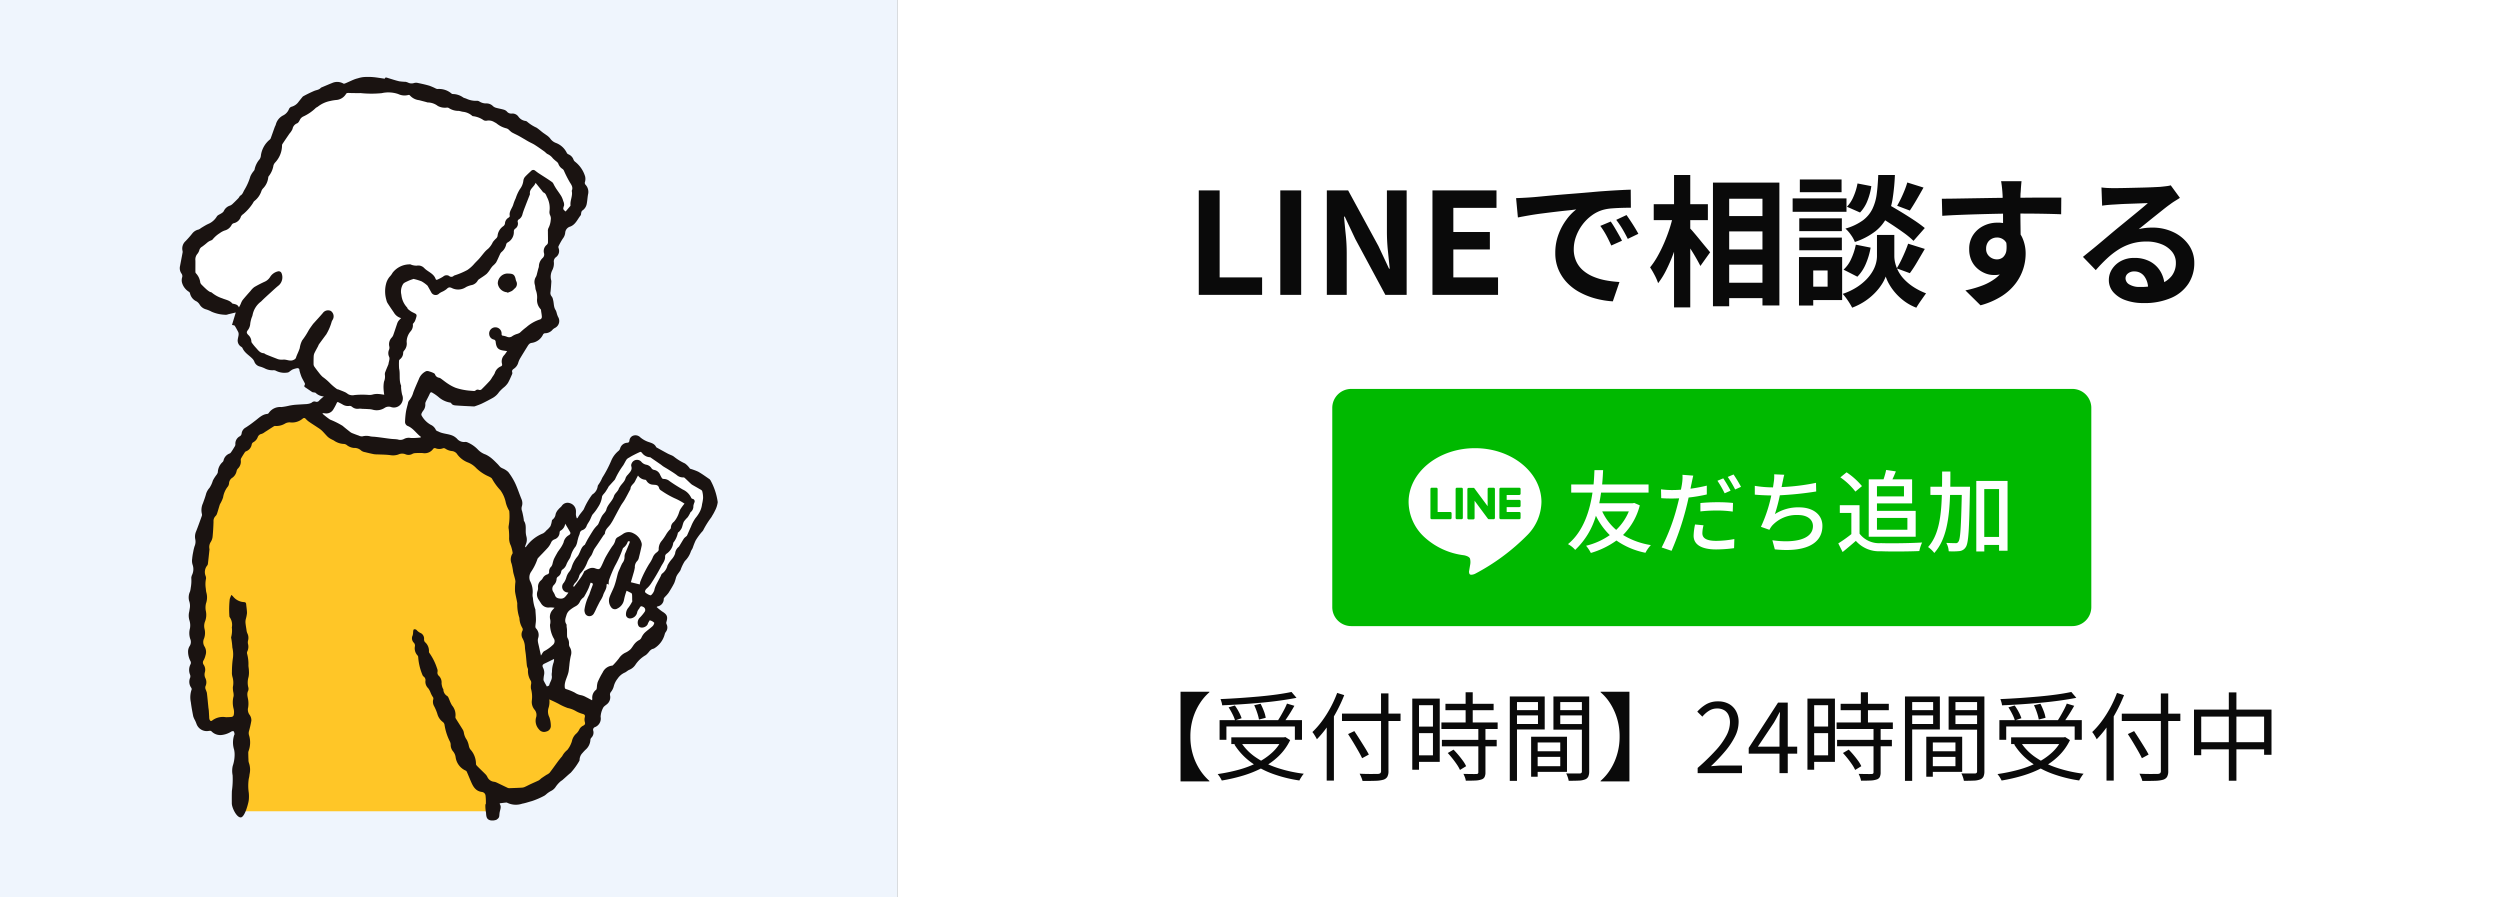
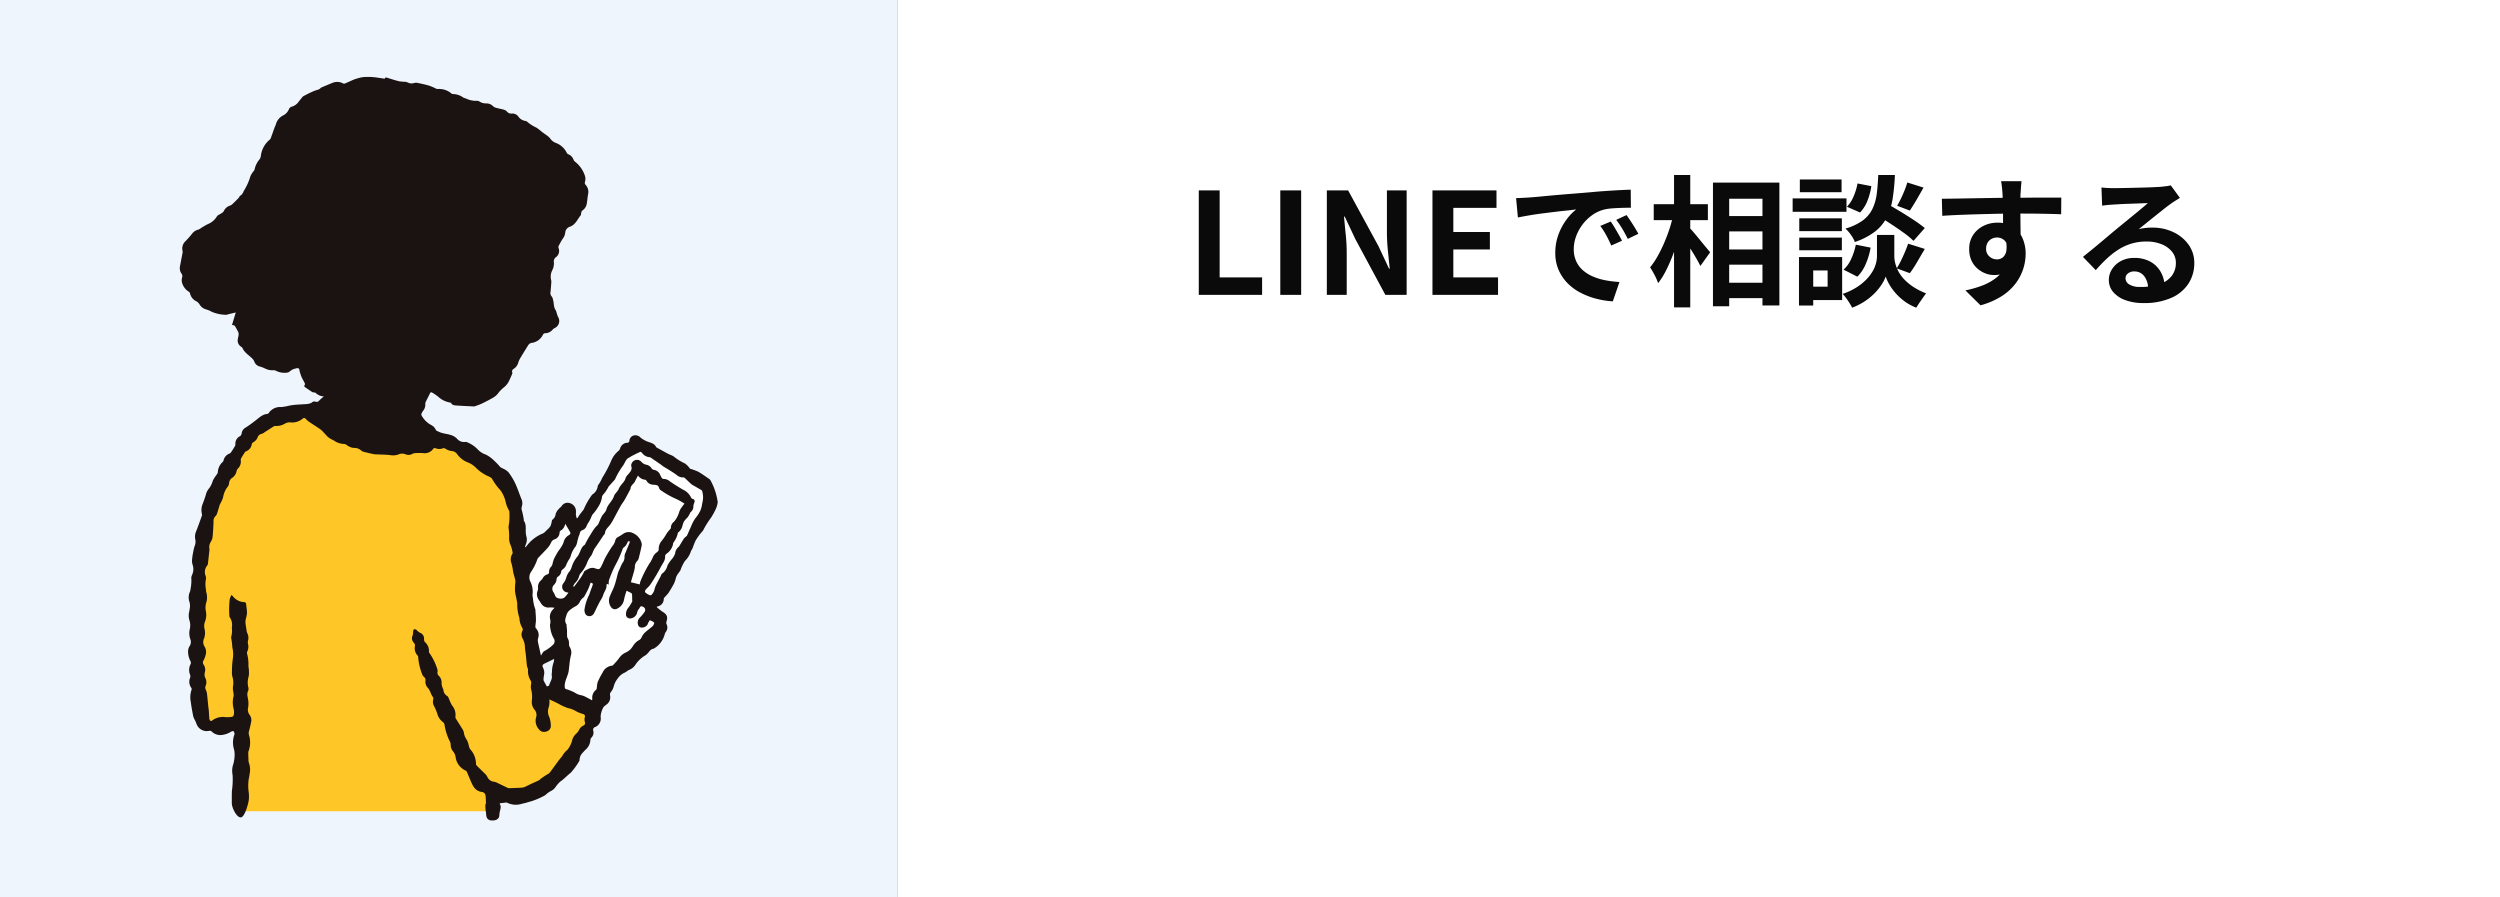
<svg xmlns="http://www.w3.org/2000/svg" id="コンポーネント_72_4" data-name="コンポーネント 72 – 4" width="390" height="140" viewBox="0 0 390 140">
  <rect x="0" y="0" width="390" height="140" fill="#808080" stroke="none" />
  <defs>
    <clipPath id="clip-path">
      <rect id="長方形_26150" data-name="長方形 26150" width="83.893" height="116" fill="none" />
    </clipPath>
  </defs>
  <g id="グループ_30216" data-name="グループ 30216" transform="translate(140)">
    <rect id="長方形_25606" data-name="長方形 25606" width="250" height="140" fill="#fff" />
    <path id="パス_51794" data-name="パス 51794" d="M37.01,26V9.7h3.256V23.272h6.622V26Zm12.716,0V9.7h3.256V26Zm7.26,0V9.7h3.322l4.73,8.69,1.65,3.52h.11q-.132-1.276-.286-2.794a28.807,28.807,0,0,1-.154-2.9V9.7h3.08V26H66.116L61.43,17.288l-1.65-3.5h-.11q.11,1.32.264,2.794a27.732,27.732,0,0,1,.154,2.882V26Zm16.478,0V9.7h9.988v2.728H76.72v3.762h5.7v2.728h-5.7v4.356h6.974V26ZM86.51,10.908q.66-.022,1.254-.055t.9-.055q.682-.044,1.683-.143t2.244-.209q1.243-.11,2.651-.22t2.926-.242q1.144-.11,2.277-.187t2.156-.132q1.023-.055,1.793-.077l.022,2.816q-.594,0-1.364.022t-1.529.077a7.611,7.611,0,0,0-1.353.209,5.524,5.524,0,0,0-1.848.891,6.9,6.9,0,0,0-1.485,1.474A7.081,7.081,0,0,0,95.86,16.9a5.784,5.784,0,0,0-.352,1.969,4.454,4.454,0,0,0,.385,1.9,4.188,4.188,0,0,0,1.056,1.408,5.92,5.92,0,0,0,1.573.968,9.4,9.4,0,0,0,1.947.583,16.993,16.993,0,0,0,2.167.264L101.6,27.012a13.693,13.693,0,0,1-2.695-.44,11.4,11.4,0,0,1-2.453-.968A7.871,7.871,0,0,1,94.463,24.1a6.872,6.872,0,0,1-1.342-2.046,6.5,6.5,0,0,1-.495-2.585,8.139,8.139,0,0,1,.506-2.915A9.306,9.306,0,0,1,94.4,14.219,7.626,7.626,0,0,1,95.9,12.668q-.616.088-1.485.176t-1.87.209q-1,.121-2.035.253t-1.991.3q-.957.165-1.727.319Zm14.762,3.652q.286.4.605.935t.627,1.078q.308.539.528.979l-1.672.748q-.418-.924-.8-1.628a13.246,13.246,0,0,0-.913-1.43Zm2.464-1.012q.286.4.627.913t.671,1.056q.33.539.55.957l-1.65.792q-.44-.88-.847-1.562a15.489,15.489,0,0,0-.957-1.408Zm14.74.154h7.876v2.4h-7.876Zm0,5.214h7.876v2.376h-7.876Zm0,5.192h7.876v2.4h-7.876Zm-1.254-15.62h10.362V27.65h-2.64V11h-5.192V27.782h-2.53Zm-9.24,3.366h8.448V14.34h-8.448ZM111.15,7.3h2.53V27.958h-2.53Zm-.132,6.248,1.562.55q-.264,1.342-.66,2.761t-.9,2.772a25.229,25.229,0,0,1-1.1,2.53,11.9,11.9,0,0,1-1.254,2.013,8.173,8.173,0,0,0-.55-1.265,12.165,12.165,0,0,0-.7-1.2,12.152,12.152,0,0,0,1.144-1.694,21.493,21.493,0,0,0,1.023-2.057q.473-1.089.847-2.222A20.027,20.027,0,0,0,111.018,13.548Zm2.486,1.936a9.31,9.31,0,0,1,.7.759q.462.539.979,1.177t.968,1.177q.451.539.627.759l-1.518,2.134q-.242-.484-.616-1.144T113.834,19q-.44-.682-.847-1.3t-.693-1.034Zm29.172-2,1.628-1.738q.946.528,2.079,1.21t2.178,1.375a19.848,19.848,0,0,1,1.705,1.243l-1.76,2a13.116,13.116,0,0,0-1.606-1.32q-1.012-.726-2.134-1.452T142.676,13.482Zm1.518,3.168h1.32v3.344a4.566,4.566,0,0,0,.132,1.012,5.7,5.7,0,0,0,.451,1.221,5.522,5.522,0,0,0,.891,1.276,8.043,8.043,0,0,0,1.43,1.21,10.239,10.239,0,0,0,2.046,1.045q-.33.462-.792,1.122T148.946,28a7.675,7.675,0,0,1-1.859-1.012,8.759,8.759,0,0,1-1.419-1.309,8.4,8.4,0,0,1-.968-1.364,6.209,6.209,0,0,1-.528-1.177,6.134,6.134,0,0,1-.583,1.166,8.329,8.329,0,0,1-1.067,1.353,9.5,9.5,0,0,1-1.551,1.3A10,10,0,0,1,138.936,28q-.154-.308-.407-.715t-.539-.792a8.248,8.248,0,0,0-.528-.649,9.965,9.965,0,0,0,2.189-1.034,8.448,8.448,0,0,0,1.529-1.243,6.554,6.554,0,0,0,.979-1.3,4.931,4.931,0,0,0,.506-1.243,4.5,4.5,0,0,0,.143-1.034V16.65ZM143.006,7.3h2.6a33.223,33.223,0,0,1-.341,3.608,10.2,10.2,0,0,1-.88,2.915,6.6,6.6,0,0,1-1.826,2.255,10.77,10.77,0,0,1-3.2,1.672,4.965,4.965,0,0,0-.616-1.111,5.128,5.128,0,0,0-.858-.979,8.6,8.6,0,0,0,2.728-1.287,4.964,4.964,0,0,0,1.485-1.782,7.671,7.671,0,0,0,.671-2.332Q142.94,8.95,143.006,7.3Zm-3.234,1.32,2.156.418a9.777,9.777,0,0,1-.594,2.244,5.559,5.559,0,0,1-1.166,1.87l-2.046-.9a5.147,5.147,0,0,0,1.034-1.606A8.889,8.889,0,0,0,139.772,8.62Zm-.264,9.548,2.31.462a11.318,11.318,0,0,1-.737,2.5,6.323,6.323,0,0,1-1.331,2.035l-2.156-1.1a4.959,4.959,0,0,0,1.2-1.694A9.758,9.758,0,0,0,139.508,18.168Zm8.03-9.7,2.53.792q-.55.99-1.111,1.947t-1.023,1.639l-1.98-.748q.286-.484.594-1.122t.572-1.3A12.017,12.017,0,0,0,147.538,8.466Zm.132,9.548,2.6.814q-.594,1.012-1.2,2.046a18.5,18.5,0,0,1-1.133,1.738l-2.046-.748a13.562,13.562,0,0,0,.66-1.2q.33-.671.627-1.375T147.67,18.014Zm-16.984-3.96h6.644v2h-6.644ZM130.774,8h6.512v1.98h-6.512Zm-.088,9.064h6.644v1.98h-6.644Zm-1.034-6.116h8.4v2.09h-8.4ZM131.83,20.1h5.544v6.71H131.83v-2.09h3.278v-2.53H131.83Zm-1.188,0h2.222v7.568h-2.222ZM165.358,8.268q-.022.176-.055.561t-.055.77q-.022.385-.044.561-.022.44-.022,1.177v1.639q0,.9.011,1.815t.022,1.716q.011.8.011,1.331l-2.75-.924V14.285q0-.825-.011-1.639t-.033-1.474q-.022-.66-.044-.99-.044-.682-.11-1.2t-.11-.715ZM152.928,11q.968,0,2.2-.022l2.574-.044,2.64-.044q1.3-.022,2.442-.033t1.98-.011q.836,0,1.826-.011t1.958-.011h3.014l-.022,2.6q-1.034-.044-2.728-.077t-4.136-.033q-1.5,0-3.036.033t-3.058.077q-1.518.044-2.926.1t-2.662.143Zm11.9,6.512A8.912,8.912,0,0,1,164.4,20.5a3.355,3.355,0,0,1-3.421,2.4,3.511,3.511,0,0,1-1.287-.264,4.177,4.177,0,0,1-1.243-.77,3.7,3.7,0,0,1-.913-1.254,4.21,4.21,0,0,1-.341-1.76,3.885,3.885,0,0,1,.594-2.167,4.12,4.12,0,0,1,1.6-1.43,4.746,4.746,0,0,1,2.211-.517,4.306,4.306,0,0,1,2.431.649,4.041,4.041,0,0,1,1.474,1.749A6,6,0,0,1,166,19.62a7.756,7.756,0,0,1-.352,2.244,7.678,7.678,0,0,1-1.155,2.277,8.288,8.288,0,0,1-2.156,2.013,11.912,11.912,0,0,1-3.377,1.474L156.6,25.3a16.592,16.592,0,0,0,2.618-.748,8.3,8.3,0,0,0,2.123-1.166,4.978,4.978,0,0,0,1.43-1.738,5.507,5.507,0,0,0,.517-2.486,2.18,2.18,0,0,0-.517-1.584,1.677,1.677,0,0,0-1.243-.528,1.8,1.8,0,0,0-.814.2,1.552,1.552,0,0,0-.638.594,1.823,1.823,0,0,0-.242.968,1.512,1.512,0,0,0,.517,1.2,1.741,1.741,0,0,0,1.177.451,1.443,1.443,0,0,0,.935-.33,1.738,1.738,0,0,0,.539-1.1,5.041,5.041,0,0,0-.22-2.068Zm13-8.272q.462.066.99.088t1.012.022q.352,0,1.056-.011t1.6-.033l1.771-.044q.88-.022,1.595-.055t1.111-.055q.682-.066,1.078-.121a3.568,3.568,0,0,0,.594-.121l1.43,1.958q-.374.242-.77.484a8.953,8.953,0,0,0-.77.528q-.44.308-1.056.8t-1.309,1.045q-.693.55-1.342,1.078t-1.177.946a8.442,8.442,0,0,1,1.056-.187,9.564,9.564,0,0,1,1.034-.055,7.539,7.539,0,0,1,3.355.726,6.043,6.043,0,0,1,2.354,1.969,4.85,4.85,0,0,1,.869,2.849,5.815,5.815,0,0,1-.88,3.146,6.074,6.074,0,0,1-2.651,2.244,10.372,10.372,0,0,1-4.433.836,8.038,8.038,0,0,1-2.739-.44,4.5,4.5,0,0,1-1.925-1.254,2.833,2.833,0,0,1-.7-1.914,3.086,3.086,0,0,1,.5-1.683,3.679,3.679,0,0,1,1.386-1.265,4.241,4.241,0,0,1,2.057-.484,5.041,5.041,0,0,1,2.563.6,4.2,4.2,0,0,1,1.606,1.617,4.687,4.687,0,0,1,.583,2.222l-2.574.352a3.144,3.144,0,0,0-.605-1.947,1.878,1.878,0,0,0-1.551-.737,1.473,1.473,0,0,0-.99.319.948.948,0,0,0-.374.737,1.123,1.123,0,0,0,.616.99,3.063,3.063,0,0,0,1.606.374,9.32,9.32,0,0,0,3.124-.451,3.9,3.9,0,0,0,1.881-1.3,3.289,3.289,0,0,0,.627-2.013,2.683,2.683,0,0,0-.605-1.738,3.967,3.967,0,0,0-1.639-1.166,6.175,6.175,0,0,0-2.332-.418,8.041,8.041,0,0,0-2.332.319,8.262,8.262,0,0,0-1.991.9,12.186,12.186,0,0,0-1.826,1.408,23.64,23.64,0,0,0-1.771,1.837l-2-2.068q.594-.484,1.342-1.089t1.529-1.265l1.474-1.243q.693-.583,1.177-.979.462-.374,1.078-.88t1.276-1.045q.66-.539,1.254-1.034t.99-.847q-.33,0-.858.022t-1.155.044l-1.254.044q-.627.022-1.166.055l-.891.055q-.44.022-.924.066t-.88.11Z" transform="translate(10 20)" fill="#0a0a0a" />
-     <path id="パス_51795" data-name="パス 51795" d="M38.665,4.385A7.942,7.942,0,0,0,37.18,6.11,9.28,9.28,0,0,0,36.1,8.457a9.6,9.6,0,0,0-.4,2.842,9.618,9.618,0,0,0,.4,2.835,9.122,9.122,0,0,0,1.08,2.347,8.363,8.363,0,0,0,1.485,1.733v.075h-4.5V4.31h4.5Zm1.59,4.35H53.11V11.8H52V9.725H41.32V11.8H40.255Zm1.83,2.685H50.47v1.05H42.085Zm9.39-7.08.78.915q-1.125.225-2.52.42T46.8,6.012q-1.538.142-3.105.247t-3.037.165a2.326,2.326,0,0,0-.1-.5q-.083-.277-.158-.472,1.455-.06,2.993-.165t3.03-.24Q47.92,4.91,49.21,4.73T51.475,4.34Zm-9.81,2.4.975-.285a8.113,8.113,0,0,1,.63,1.02,5.854,5.854,0,0,1,.42.96l-1.02.345a5.828,5.828,0,0,0-.412-1A11.565,11.565,0,0,0,41.665,6.74Zm3.99-.33,1.005-.225a11.332,11.332,0,0,1,.5,1.133,4.82,4.82,0,0,1,.292,1.057l-1.05.27a7.773,7.773,0,0,0-.285-1.073A9.379,9.379,0,0,0,45.655,6.41Zm5.115-.255,1.155.345q-.27.48-.577.983t-.623.967q-.315.465-.585.825l-.9-.315q.255-.375.54-.863t.555-1.005A9.818,9.818,0,0,0,50.77,6.155Zm-.705,5.265h.24l.21-.045.75.48a8.7,8.7,0,0,1-1.792,2.49,10.906,10.906,0,0,1-2.513,1.807,17.072,17.072,0,0,1-3.022,1.23,26.38,26.38,0,0,1-3.338.773,3.662,3.662,0,0,0-.173-.33q-.113-.2-.24-.375a3.775,3.775,0,0,0-.233-.3,26.662,26.662,0,0,0,3.248-.667,16.079,16.079,0,0,0,2.9-1.088,10.009,10.009,0,0,0,2.355-1.6,6.956,6.956,0,0,0,1.6-2.182Zm-6.525.7a8.354,8.354,0,0,0,2.317,2.392,13.163,13.163,0,0,0,3.36,1.657,21.431,21.431,0,0,0,4.178.93,2.129,2.129,0,0,0-.248.308q-.127.188-.248.382a3.307,3.307,0,0,0-.195.36A21.13,21.13,0,0,1,48.49,17.09a13.431,13.431,0,0,1-3.443-1.86,10.03,10.03,0,0,1-2.483-2.7Zm15.81-4.4h9.135V8.87H59.35Zm6.09-3.15H66.6V16.655a1.777,1.777,0,0,1-.195.945,1.1,1.1,0,0,1-.615.435,4.991,4.991,0,0,1-1.23.165q-.795.03-2.01.015a2.389,2.389,0,0,0-.105-.353q-.075-.2-.165-.4t-.18-.368q.63.03,1.223.038t1.027,0q.435-.007.6-.007a.643.643,0,0,0,.382-.113.451.451,0,0,0,.112-.352ZM60.3,10.91l.975-.465q.39.585.817,1.26t.818,1.305q.39.63.63,1.095l-1.05.57q-.225-.48-.593-1.125t-.787-1.343Q60.685,11.51,60.3,10.91Zm-3.33-2.43L58.09,7.355V18.17H56.965ZM58.6,4.49l1.1.345A23.688,23.688,0,0,1,58.51,7.4a22.4,22.4,0,0,1-1.455,2.363,15.834,15.834,0,0,1-1.62,1.957,3.759,3.759,0,0,0-.187-.352q-.127-.218-.262-.428a2.816,2.816,0,0,0-.255-.345,12.734,12.734,0,0,0,1.5-1.71,17.629,17.629,0,0,0,1.327-2.1A18.106,18.106,0,0,0,58.6,4.49Zm16.89,1.7h7.515V7.19H75.49Zm-.63,2.91h8.775v1.02H74.86Zm.075,2.715h8.55v1.005h-8.55Zm3.7-7.425h1.11v5.34H78.64ZM80.62,9.95h1.11v6.915a1.654,1.654,0,0,1-.135.743.8.8,0,0,1-.48.382,3.219,3.219,0,0,1-.945.165q-.585.03-1.5.03a2.589,2.589,0,0,0-.143-.532,4.222,4.222,0,0,0-.232-.532q.69.015,1.26.022t.75-.007a.38.38,0,0,0,.247-.06.3.3,0,0,0,.067-.225Zm-4.77,3.915.9-.525q.375.375.765.84t.712.915a4.7,4.7,0,0,1,.488.825l-.96.585a5.486,5.486,0,0,0-.473-.832q-.307-.457-.682-.93T75.85,13.865Zm-5-8.49h3.75v9.87h-3.75v-1.02H73.54V6.41H70.855ZM70.9,9.74h3.135v1.02H70.9Zm-.585-4.365h1.05v11.1h-1.05Zm19.08,8.22H93.94v.87H89.4Zm-.06-2.265H94.45v5.475H89.335V15.92H93.4v-3.7H89.335Zm-.48,0h1.02v6.24h-1.02ZM86.08,7.175h4.17V8H86.08Zm6.915,0h4.26V8H93Zm3.78-2.13h1.14v11.67a1.957,1.957,0,0,1-.142.825.916.916,0,0,1-.518.45,3,3,0,0,1-.982.18q-.623.03-1.553.03-.03-.165-.09-.375t-.143-.42q-.083-.21-.158-.36.45.015.878.015H96.43a.428.428,0,0,0,.27-.09.379.379,0,0,0,.075-.27Zm-10.6,0h4.8V10.19h-4.8V9.335h3.75V5.915H86.17Zm11.175,0v.87H93.4V9.35h3.945v.87h-5.01V5.045Zm-11.82,0H86.65v13.17H85.525Zm18.66,13.245h-4.5v-.075a7.961,7.961,0,0,0,1.493-1.733,9.28,9.28,0,0,0,1.072-2.347,9.618,9.618,0,0,0,.405-2.835,9.6,9.6,0,0,0-.405-2.842,9.443,9.443,0,0,0-1.072-2.347,7.579,7.579,0,0,0-1.493-1.725V4.31h4.5ZM114.835,17v-.81a34.018,34.018,0,0,0,2.842-2.76,10.959,10.959,0,0,0,1.658-2.318,4.507,4.507,0,0,0,.54-2.017,2.77,2.77,0,0,0-.217-1.125,1.678,1.678,0,0,0-.667-.773,2.139,2.139,0,0,0-1.14-.278,2.324,2.324,0,0,0-1.253.36,4.136,4.136,0,0,0-1.028.915l-.795-.78a5.727,5.727,0,0,1,1.425-1.17,3.612,3.612,0,0,1,1.815-.435,3.442,3.442,0,0,1,1.7.4,2.8,2.8,0,0,1,1.11,1.125,3.5,3.5,0,0,1,.4,1.7,5.045,5.045,0,0,1-.548,2.22,11.44,11.44,0,0,1-1.515,2.288,27.166,27.166,0,0,1-2.257,2.378q.435-.03.907-.068t.893-.038h3.045V17ZM127.6,17V9.5q0-.405.03-.99t.045-1h-.06q-.21.39-.427.8t-.457.818l-2.505,3.75h6.135V13.97H122.8v-.9L127.375,6h1.515V17Zm9.54-10.815h7.515V7.19H137.14Zm-.63,2.91h8.775v1.02H136.51Zm.075,2.715h8.55v1.005h-8.55Zm3.705-7.425h1.11v5.34h-1.11Zm1.98,5.565h1.11v6.915a1.654,1.654,0,0,1-.135.743.8.8,0,0,1-.48.382,3.219,3.219,0,0,1-.945.165q-.585.03-1.5.03a2.589,2.589,0,0,0-.143-.532,4.22,4.22,0,0,0-.232-.532q.69.015,1.26.022t.75-.007a.38.38,0,0,0,.247-.06.3.3,0,0,0,.067-.225Zm-4.77,3.915.9-.525q.375.375.765.84t.713.915a4.7,4.7,0,0,1,.487.825l-.96.585a5.486,5.486,0,0,0-.473-.832q-.308-.457-.682-.93T137.5,13.865Zm-5-8.49h3.75v9.87H132.5v-1.02h2.685V6.41H132.5Zm.045,4.365h3.135v1.02H132.55Zm-.585-4.365h1.05v11.1h-1.05Zm19.08,8.22h4.545v.87h-4.545Zm-.06-2.265H156.1v5.475h-5.115V15.92h4.065v-3.7h-4.065Zm-.48,0h1.02v6.24h-1.02ZM147.73,7.175h4.17V8h-4.17Zm6.915,0h4.26V8h-4.26Zm3.78-2.13h1.14v11.67a1.957,1.957,0,0,1-.143.825.916.916,0,0,1-.518.45,3,3,0,0,1-.982.18q-.622.03-1.553.03-.03-.165-.09-.375t-.143-.42q-.083-.21-.158-.36.45.015.878.015h1.223a.428.428,0,0,0,.27-.09.379.379,0,0,0,.075-.27Zm-10.605,0h4.8V10.19h-4.8V9.335h3.75V5.915h-3.75Zm11.175,0v.87H155.05V9.35h3.945v.87h-5.01V5.045Zm-11.82,0H148.3v13.17h-1.125Zm14.73,3.69H174.76V11.8h-1.11V9.725H162.97V11.8H161.9Zm1.83,2.685h8.385v1.05h-8.385Zm9.39-7.08.78.915q-1.125.225-2.52.42t-2.932.338q-1.538.142-3.1.247t-3.038.165a2.326,2.326,0,0,0-.1-.5q-.083-.277-.158-.472,1.455-.06,2.993-.165t3.03-.24q1.492-.135,2.783-.315T173.125,4.34Zm-9.81,2.4.975-.285a8.113,8.113,0,0,1,.63,1.02,5.855,5.855,0,0,1,.42.96l-1.02.345a5.829,5.829,0,0,0-.412-1A11.568,11.568,0,0,0,163.315,6.74Zm3.99-.33,1.005-.225a11.331,11.331,0,0,1,.5,1.133,4.82,4.82,0,0,1,.292,1.057l-1.05.27a7.773,7.773,0,0,0-.285-1.073A9.379,9.379,0,0,0,167.3,6.41Zm5.115-.255,1.155.345q-.27.48-.577.983t-.622.967q-.315.465-.585.825l-.9-.315q.255-.375.54-.863t.555-1.005A9.82,9.82,0,0,0,172.42,6.155Zm-.705,5.265h.24l.21-.045.75.48a8.7,8.7,0,0,1-1.792,2.49,10.906,10.906,0,0,1-2.512,1.807,17.072,17.072,0,0,1-3.023,1.23,26.38,26.38,0,0,1-3.337.773,3.662,3.662,0,0,0-.173-.33q-.112-.2-.24-.375a3.778,3.778,0,0,0-.232-.3,26.661,26.661,0,0,0,3.247-.667,16.08,16.08,0,0,0,2.9-1.088,10.009,10.009,0,0,0,2.355-1.6,6.956,6.956,0,0,0,1.6-2.182Zm-6.525.7a8.354,8.354,0,0,0,2.317,2.392,13.164,13.164,0,0,0,3.36,1.657,21.431,21.431,0,0,0,4.178.93,2.129,2.129,0,0,0-.247.308q-.128.188-.247.382a3.308,3.308,0,0,0-.2.36,21.13,21.13,0,0,1-4.215-1.065,13.431,13.431,0,0,1-3.443-1.86,10.031,10.031,0,0,1-2.482-2.7ZM181,7.73h9.135V8.87H181Zm6.09-3.15h1.155V16.655a1.777,1.777,0,0,1-.195.945,1.1,1.1,0,0,1-.615.435,4.991,4.991,0,0,1-1.23.165q-.795.03-2.01.015a2.39,2.39,0,0,0-.1-.353q-.075-.2-.165-.4t-.18-.368q.63.03,1.223.038t1.027,0q.435-.007.6-.007a.643.643,0,0,0,.382-.113.451.451,0,0,0,.113-.352Zm-5.145,6.33.975-.465q.39.585.818,1.26t.817,1.305q.39.63.63,1.095l-1.05.57q-.225-.48-.592-1.125t-.787-1.343Q182.335,11.51,181.945,10.91Zm-3.33-2.43,1.125-1.125V18.17h-1.125Zm1.635-3.99,1.1.345A23.69,23.69,0,0,1,180.16,7.4a22.4,22.4,0,0,1-1.455,2.363,15.833,15.833,0,0,1-1.62,1.957,3.757,3.757,0,0,0-.187-.352q-.127-.218-.262-.428a2.815,2.815,0,0,0-.255-.345,12.734,12.734,0,0,0,1.5-1.71,17.632,17.632,0,0,0,1.328-2.1A18.105,18.105,0,0,0,180.25,4.49Zm12.015,2.6h12.09v7.05H203.2V8.18h-9.81v6.03h-1.125Zm.6,5.085h11.01v1.11h-11.01Zm4.83-7.77h1.185V18.185h-1.185Z" transform="translate(10 103.605)" fill="#0a0a0a" />
    <g id="グループ_35066" data-name="グループ 35066" transform="translate(67.834 60.672)">
-       <path id="パス_46622" data-name="パス 46622" d="M2.96,0H115.45a2.96,2.96,0,0,1,2.96,2.96V34.043A2.96,2.96,0,0,1,115.45,37H2.96A2.96,2.96,0,0,1,0,34.043V2.96A2.96,2.96,0,0,1,2.96,0Z" fill="#00b900" />
      <path id="前面オブジェクトで型抜き_105" data-name="前面オブジェクトで型抜き 105" d="M9.793,19.745a.346.346,0,0,1-.279-.107.762.762,0,0,1-.053-.57v0l0-.024c.026-.165.149-.887.149-.888a2.169,2.169,0,0,0-.034-.936c-.116-.285-.561-.436-.913-.511a11.1,11.1,0,0,1-6.2-2.835A7.555,7.555,0,0,1,0,8.408C0,3.772,4.647,0,10.361,0S20.725,3.772,20.725,8.408A7.519,7.519,0,0,1,18.5,13.581,33.17,33.17,0,0,1,10.361,19.6,1.557,1.557,0,0,1,9.793,19.745ZM14.37,6.169a.2.2,0,0,0-.139.057l-.005,0a.206.206,0,0,0-.06.142v4.514a.2.2,0,0,0,.057.14l.008,0a.183.183,0,0,0,.139.057h2.9a.2.2,0,0,0,.2-.2v-.727a.2.2,0,0,0-.2-.2H15.3V9.193h1.973a.2.2,0,0,0,.2-.2V8.264a.2.2,0,0,0-.2-.2H15.3V7.3h1.973a.2.2,0,0,0,.2-.2V6.37a.2.2,0,0,0-.2-.2Zm-1.9,4.9a.031.031,0,0,0,.015.005.174.174,0,0,0,.049.008h.733a.2.2,0,0,0,.2-.2V6.37a.2.2,0,0,0-.2-.2H12.53a.2.2,0,0,0-.2.2V9.051L10.262,6.258l0,0-.011-.015,0,0s0-.005-.007-.008l-.005-.005,0,0a.018.018,0,0,1-.007-.007l-.007-.006C10.209,6.2,10.207,6.2,10.2,6.2L10.2,6.2l0,0a.014.014,0,0,0-.008,0l-.005-.006h0l-.008,0-.008,0h0l-.009,0h0l-.007,0-.013,0h-.007a.019.019,0,0,0-.012,0H9.368a.2.2,0,0,0-.2.2v4.514a.2.2,0,0,0,.2.2h.726a.2.2,0,0,0,.2-.2V8.2h0L12.369,11a.258.258,0,0,0,.05.049l0,0h0a.042.042,0,0,1,.012.008l.005,0,.012,0,.008.005Zm-4.935-4.9a.2.2,0,0,0-.2.2v4.514a.2.2,0,0,0,.2.2h.727a.2.2,0,0,0,.2-.2V6.37a.2.2,0,0,0-.2-.2Zm-3.929,0a.2.2,0,0,0-.2.2v4.514a.2.2,0,0,0,.054.14l.005,0a.2.2,0,0,0,.143.059h2.9a.2.2,0,0,0,.2-.2v-.727a.2.2,0,0,0-.2-.2H4.53V6.37a.2.2,0,0,0-.2-.2Z" transform="translate(11.907 9.243)" fill="#fff" stroke="rgba(0,0,0,0)" stroke-miterlimit="10" stroke-width="1" />
-       <path id="パス_46621" data-name="パス 46621" d="M10.175,12.47a8.342,8.342,0,0,1-1.969,2.883A8.464,8.464,0,0,1,6.027,12.47Zm.844-1.322-.253.056h-5.2c.112-.577.211-1.153.281-1.673h7.41V8.266H6.013c.1-.984.127-1.758.155-2.236H4.818c-.028.408-.042,1.209-.141,2.236H1.19V9.531H4.509c-.38,2.629-1.35,6.032-3.825,8.043a3.867,3.867,0,0,1,1.125.9,11.763,11.763,0,0,0,3.234-5.329,10.837,10.837,0,0,0,2.165,3.023,10.894,10.894,0,0,1-3.7,1.659,5.58,5.58,0,0,1,.745,1.125,13.173,13.173,0,0,0,3.993-1.94,11.949,11.949,0,0,0,4.528,1.912,5.1,5.1,0,0,1,.844-1.2,11.937,11.937,0,0,1-4.345-1.575,10,10,0,0,0,2.615-4.626Zm10.813,3.487-1.322-.127a9.254,9.254,0,0,0-.225,1.758c0,1.392,1.237,2.137,3.529,2.137a21.906,21.906,0,0,0,2.784-.2l.042-1.42a16.022,16.022,0,0,1-2.812.281c-1.8,0-2.179-.577-2.179-1.209A5.162,5.162,0,0,1,21.832,14.636Zm-1.6-7.748-1.687-.127a5.908,5.908,0,0,1-.056,1.28c-.028.267-.1.619-.183,1.041-.478.042-.956.056-1.392.056A13.1,13.1,0,0,1,15.2,9.025l.028,1.378c.506.042,1.012.056,1.673.056.352,0,.731-.014,1.125-.028-.1.464-.225.928-.337,1.364a30.8,30.8,0,0,1-2.39,6.3l1.547.52a44.066,44.066,0,0,0,2.222-6.468c.155-.591.309-1.237.436-1.842a24.912,24.912,0,0,0,2.84-.478V8.449a24.66,24.66,0,0,1-2.545.478c.056-.309.112-.591.169-.83C20.018,7.816,20.145,7.239,20.229,6.888Zm1.111,4.275V12.47A23.679,23.679,0,0,1,24,12.33a17.869,17.869,0,0,1,2.39.169l.042-1.35a23.833,23.833,0,0,0-2.461-.112C23.069,11.036,22.1,11.092,21.34,11.162ZM24.911,7.31,24,7.689a15.959,15.959,0,0,1,1.125,1.955l.928-.408A22.322,22.322,0,0,0,24.911,7.31Zm1.6-.6-.9.38a17.845,17.845,0,0,1,1.153,1.955l.914-.408A20.713,20.713,0,0,0,26.514,6.705Zm7.916.042-1.575-.07a5.765,5.765,0,0,1-.07,1.266c-.028.211-.07.478-.112.773H32.6a17.8,17.8,0,0,1-2.77-.239V9.855c.773.07,1.645.112,2.573.127a22.206,22.206,0,0,1-1.617,4.893l1.322.464a4.07,4.07,0,0,1,.408-.633,5.163,5.163,0,0,1,4.05-1.673c1.533,0,2.334.759,2.334,1.715,0,2.208-3.136,2.686-6.328,2.222l.38,1.42c4.4.464,7.424-.647,7.424-3.67,0-1.715-1.406-2.883-3.656-2.883a6.641,6.641,0,0,0-3.754,1.055,27.3,27.3,0,0,0,.773-2.939,51.63,51.63,0,0,0,5.667-.591l-.028-1.35a32.761,32.761,0,0,1-5.371.661q.084-.359.127-.633C34.234,7.633,34.3,7.169,34.431,6.747ZM53.1,8.533v1.6H48.886v-1.6Zm.534,4.95v1.842H48.886V13.483Zm-6.032,2.939h7.326V12.386H48.886V11.219H54.37V7.464H51.3c.183-.38.366-.8.534-1.237L50.32,6a10.987,10.987,0,0,1-.408,1.462H47.606Zm-1.055-7.9a11.042,11.042,0,0,0-2.4-2.151l-.97.787a10.564,10.564,0,0,1,2.348,2.222Zm-.38,2.981H43.092v1.209h1.8v3.3a21.2,21.2,0,0,1-2.039,1.448l.675,1.35c.731-.6,1.406-1.167,2.067-1.744a4.815,4.815,0,0,0,3.881,1.617c1.6.07,4.429.042,6.018-.028a5.956,5.956,0,0,1,.436-1.336c-1.758.112-4.879.155-6.44.1a3.824,3.824,0,0,1-3.318-1.476Zm14.16-2.883c.014-.773.014-1.575.014-2.376H59.052c0,.816,0,1.6-.014,2.376H57.224V9.9H59.01c-.1,3.4-.492,6.3-2.151,8.127a4.344,4.344,0,0,1,.97.928c1.856-2.053,2.334-5.3,2.461-9.055h1.828c-.112,5.062-.225,6.9-.52,7.284a.453.453,0,0,1-.478.239c-.239,0-.8-.014-1.42-.042a2.924,2.924,0,0,1,.38,1.308,10.238,10.238,0,0,0,1.659-.028,1.294,1.294,0,0,0,1-.619c.436-.633.534-2.714.647-8.788.014-.169.014-.633.014-.633Zm5.3,7.832V8.983h2.306v7.466ZM64.381,7.717v11h1.251V17.7h2.306v.9H69.26V7.717Z" transform="translate(36.085 6.638)" fill="#fff" />
    </g>
  </g>
  <g id="グループ_35058" data-name="グループ 35058" transform="translate(-280 -7777.395)">
    <rect id="長方形_25605" data-name="長方形 25605" width="140" height="140" transform="translate(280 7777.395)" fill="#eff5fd" />
    <g id="グループ_35067" data-name="グループ 35067" transform="translate(308.054 7789.395)">
      <g id="グループ_35067-2" data-name="グループ 35067" clip-path="url(#clip-path)">
        <path id="パス_51266" data-name="パス 51266" d="M24.073,115.249s-12.656.211-16.664,14.344S5.275,165.156,7.4,165.2a21.479,21.479,0,0,0,5.075-.8v13.356h38.18l.844-2.388s10.547,3.586,15.61-12.656l-7.1-4.415-.5,5.469s-4.2-29.658-4.852-33.54S50.23,121.155,42,119.679s-17.93-4.43-17.93-4.43" transform="translate(-2.771 -63.201)" fill="#ffc627" />
        <path id="パス_51267" data-name="パス 51267" d="M82.736,62.878a.283.283,0,0,0-.1-.124c-.588-.4-1.158-.825-1.774-1.172a9.508,9.508,0,0,0-1.241-.456c-.083-.033-.125-.159-.2-.231a3.17,3.17,0,0,0-.63-.6,8.073,8.073,0,0,1-1.729-1.07,1.721,1.721,0,0,0-.45-.234c-.163-.078-.334-.14-.493-.225-.558-.3-1.113-.609-1.668-.917-.054-.03-.125-.061-.149-.112-.269-.562-.816-.651-1.329-.84a4.059,4.059,0,0,1-1.133-.663,1.06,1.06,0,0,0-1.017-.3.9.9,0,0,0-.687.8c-.026.218-.112.318-.336.335a1.212,1.212,0,0,0-1.109.874.869.869,0,0,1-.226.373,3.909,3.909,0,0,0-1.145,1.5A17.885,17.885,0,0,1,65.9,62.53a5.418,5.418,0,0,1-.64,1.136.4.4,0,0,0-.07.177A1.771,1.771,0,0,1,64.4,65.11a.478.478,0,0,0-.154.161A10.666,10.666,0,0,0,63.036,67.4a1.123,1.123,0,0,1-.173.262c-.171.224-.354.441-.518.67-.116.162-.21.339-.314.509l-.107.005a2.707,2.707,0,0,1-.13-.479c-.021-.232.019-.47,0-.7a1.313,1.313,0,0,0-.975-1.183,1.078,1.078,0,0,0-1.254.465c-.146.18-.35.315-.491.5a1.872,1.872,0,0,0-.448.743,1.229,1.229,0,0,1-.447.837.39.39,0,0,0-.133.177,3.791,3.791,0,0,1-.229.875,3.44,3.44,0,0,1-.646.678,1.847,1.847,0,0,1-.5.446,5.914,5.914,0,0,0-2.613,2.028c-.035.047-.078.089-.117.134l-.085-.028a2.7,2.7,0,0,1,.106-.39,1.849,1.849,0,0,0,.1-1.281,2.853,2.853,0,0,1-.065-.313c-.117-.7.129-1.458-.324-2.109-.026-.037,0-.106-.013-.158a12.07,12.07,0,0,0-.268-1.34A1.12,1.12,0,0,1,53.353,67a1.583,1.583,0,0,0-.063-1.153c-.338-.823-.607-1.677-.985-2.481a9.807,9.807,0,0,0-1.068-1.729,2.879,2.879,0,0,0-.838-.549,2.26,2.26,0,0,1-.362-.193c-.177-.163-.321-.362-.492-.532-.309-.306-.613-.621-.95-.895a4.464,4.464,0,0,0-.877-.557,3.027,3.027,0,0,1-1.2-.758,4.86,4.86,0,0,0-1.609-1.127.791.791,0,0,0-.466-.076,1.414,1.414,0,0,1-1.206-.514,2.559,2.559,0,0,0-.477-.369c-.775-.435-1.721-.337-2.494-.787-.017-.009-.047,0-.062-.007-.089-.06-.222-.106-.257-.191a1.586,1.586,0,0,0-.813-.819A3.684,3.684,0,0,1,37.705,52.8a.385.385,0,0,1,.007-.3,2.011,2.011,0,0,1,.259-.438,1.5,1.5,0,0,0,.323-1.013.741.741,0,0,1,.055-.338c.205-.431.443-.847.636-1.283.105-.236.22-.3.433-.149a6.312,6.312,0,0,1,.966.68,3.638,3.638,0,0,0,1.732.834c.069.02.175.028.2.074.18.359.528.369.845.392.893.065,1.788.1,2.683.145a.488.488,0,0,0,.188-.025c.369-.138.746-.259,1.1-.429.563-.27,1.116-.563,1.662-.866a2.868,2.868,0,0,0,1-.919,6.249,6.249,0,0,1,.845-.807,3.127,3.127,0,0,0,.553-.632c.24-.422.427-.875.625-1.319a.458.458,0,0,0,.045-.3c-.1-.281.029-.437.248-.583a1.709,1.709,0,0,0,.7-1,3.333,3.333,0,0,1,.354-.747c.341-.577.7-1.144,1.05-1.714.162-.262.307-.523.674-.571a2.289,2.289,0,0,0,1.775-1.312.4.4,0,0,1,.276-.195,1.519,1.519,0,0,0,1.228-.578,1.474,1.474,0,0,1,.389-.27,1.21,1.21,0,0,0,.443-1.713,3.415,3.415,0,0,1-.21-.6,1.832,1.832,0,0,0-.162-.444c-.339-.492-.25-1.085-.409-1.617a1.152,1.152,0,0,0-.178-.477.826.826,0,0,1-.21-.761c.059-.527.093-1.056.127-1.585A1.084,1.084,0,0,0,57.9,31.6a2.212,2.212,0,0,1,.2-1.442,2.312,2.312,0,0,0,.252-1.232A.825.825,0,0,1,58.7,28.1a1.2,1.2,0,0,0,.389-1.383.451.451,0,0,1-.019-.3,13.127,13.127,0,0,1,.653-1.168,1.781,1.781,0,0,0,.394-.918,1.07,1.07,0,0,1,.79-.984c.83-.32,1.118-1.128,1.614-1.745.089-.11.062-.308.108-.46a.543.543,0,0,1,.15-.289,1.587,1.587,0,0,0,.7-1.068c.092-.477.116-.967.2-1.445a1.626,1.626,0,0,0-.387-1.515.433.433,0,0,1-.086-.457,1.672,1.672,0,0,0,.02-.84,4.606,4.606,0,0,0-1.584-2.312.743.743,0,0,1-.234-.327,1.4,1.4,0,0,0-.773-.809.508.508,0,0,1-.257-.21,3.1,3.1,0,0,0-1.749-1.586,1.911,1.911,0,0,1-.873-.706,2.558,2.558,0,0,0-.613-.531c-.165-.13-.347-.238-.514-.365-.336-.257-.649-.547-1-.773a5.858,5.858,0,0,1-1.441-.916.5.5,0,0,0-.285-.126,1.627,1.627,0,0,1-1.066-.643,1.142,1.142,0,0,0-1.015-.513.864.864,0,0,1-.808-.322,1.076,1.076,0,0,0-.491-.283c-.385-.114-.785-.176-1.172-.285a1.22,1.22,0,0,1-.487-.25,1.39,1.39,0,0,0-1-.437,1.944,1.944,0,0,1-1.1-.281.724.724,0,0,0-.355-.132,3.448,3.448,0,0,1-1.671-.308c-.168-.08-.362-.109-.526-.2a2.823,2.823,0,0,0-1.607-.544.332.332,0,0,1-.231-.083,2.985,2.985,0,0,0-2.164-.7.82.82,0,0,1-.3-.088,9.065,9.065,0,0,0-.985-.427c-.579-.17-1.171-.3-1.764-.422a1.225,1.225,0,0,0-.642.008,1.206,1.206,0,0,1-.866-.047,2.205,2.205,0,0,0-.419-.145A9.406,9.406,0,0,1,34.234.683C33.648.547,33.075.354,32.5.18c-.221-.067-.452-.2-.532.1-.635-.09-1.242-.2-1.855-.254A10.07,10.07,0,0,0,28.645.024a4.564,4.564,0,0,0-.863.189,4.692,4.692,0,0,0-.63.2C26.7.6,26.264.812,25.818,1c-.091.038-.227.079-.3.039A1.931,1.931,0,0,0,23.765.947c-.551.218-1.094.454-1.64.683a.362.362,0,0,0-.138.079c-.26.305-.641.323-.982.454a19.509,19.509,0,0,0-1.761.86.4.4,0,0,0-.116.108c-.195.238-.387.479-.58.719a1.972,1.972,0,0,1-1.119.8.654.654,0,0,0-.4.361,1.876,1.876,0,0,1-.873.976,2.209,2.209,0,0,0-1.189,1.467,2.46,2.46,0,0,1-.144.319c-.208.575-.409,1.153-.618,1.728a.56.56,0,0,1-.156.261,3.87,3.87,0,0,0-1.417,2.618,1.332,1.332,0,0,1-.162.434,3.537,3.537,0,0,0-.813,1.637c0,.082-.091.162-.142.241a3.584,3.584,0,0,0-.505.8,8.889,8.889,0,0,1-.923,2.111c-.2.319-.272.7-.641.909-.117.066-.172.238-.267.352s-.2.212-.3.314c-.193.192-.383.389-.585.571a1.34,1.34,0,0,1-.44.317,1.579,1.579,0,0,0-1,.875,1.081,1.081,0,0,1-.37.337c-.232.163-.555.257-.7.475a2.874,2.874,0,0,1-1.135,1.081c-.187.09-.379.171-.56.272-.264.148-.521.308-.78.465a1.5,1.5,0,0,1-.393.239,1.7,1.7,0,0,0-1,.646c-.317.4-.659.778-1.01,1.148a1.555,1.555,0,0,0-.481,1.54.677.677,0,0,1,0,.283c-.131.7-.267,1.4-.4,2.1a1.442,1.442,0,0,0,.241,1.157.659.659,0,0,1,.09.6,1.573,1.573,0,0,0-.023.78,2.429,2.429,0,0,0,1,1.4c.1.065.235.167.248.266a1.79,1.79,0,0,0,1.04,1.294,1.532,1.532,0,0,1,.471.49,1.656,1.656,0,0,0,.934.729,4.594,4.594,0,0,1,.963.4,5.856,5.856,0,0,0,2.223.465.883.883,0,0,0,.308-.075l1.205-.287-.585,1.94c.2.059.373.056.422.131.191.289.347.6.513.909.216.4.017.794-.03,1.187a1.125,1.125,0,0,0,.525,1.181.517.517,0,0,1,.2.193c.307.728.985,1.1,1.51,1.625a1.448,1.448,0,0,1,.334.479,1.2,1.2,0,0,0,.828.776,4.625,4.625,0,0,1,.805.3,2.546,2.546,0,0,0,1.358.288.784.784,0,0,1,.418.1,2.906,2.906,0,0,0,1.794.258c.187-.018.356-.211.534-.323a1.506,1.506,0,0,1,.288-.172,4.044,4.044,0,0,1,.661-.183.363.363,0,0,1,.3.1c.064.08.045.222.079.332a8.122,8.122,0,0,0,.3.922c.152.35.359.674.524,1.019a.327.327,0,0,1-.033.267c-.113.176-.039.265.106.36.365.24.722.493,1.087.733a.622.622,0,0,0,.2.042c.111.024.25.017.327.082a1.981,1.981,0,0,0,1.28.554,7.463,7.463,0,0,0-.707.616.5.5,0,0,1-.584.2.553.553,0,0,0-.581.132A1.49,1.49,0,0,1,20.02,51a2.637,2.637,0,0,1-.471.048c-.523.035-1.047.06-1.569.1-.294.025-.586.075-.877.126a9.669,9.669,0,0,1-1.271.227,2.136,2.136,0,0,0-1.958.921.348.348,0,0,1-.228.149c-.849.074-1.393.719-2.016,1.159a16.03,16.03,0,0,1-1.335.954,1.221,1.221,0,0,0-.655.934.553.553,0,0,1-.3.448,1.305,1.305,0,0,0-.671,1.287.783.783,0,0,1-.156.376c-.136.235-.279.467-.432.691-.081.118-.169.268-.289.317a1.5,1.5,0,0,0-.961,1.037.54.54,0,0,1-.134.283,2.247,2.247,0,0,0-.77,1.628,1.278,1.278,0,0,1-.234.43,5.894,5.894,0,0,0-.537.846,4.213,4.213,0,0,1-.529,1.148,2.505,2.505,0,0,0-.526.905c-.129.514-.322,1-.493,1.49a2.544,2.544,0,0,0-.161,1.69.567.567,0,0,1-.036.342c-.283.789-.561,1.579-.871,2.357a2.07,2.07,0,0,0-.121,1.283A1.8,1.8,0,0,1,2.3,73.21a6.94,6.94,0,0,0-.213.891,8.85,8.85,0,0,0-.163,1.062,2.055,2.055,0,0,0,.057.9,2.1,2.1,0,0,1-.037,1.545,1.58,1.58,0,0,0-.158.514A6.074,6.074,0,0,1,1.7,79.7a3.719,3.719,0,0,1-.111.582,2.14,2.14,0,0,0-.144,1.437A2.278,2.278,0,0,1,1.552,82.9c-.039.2-.055.4-.106.6A2.536,2.536,0,0,0,1.5,84.781a2.6,2.6,0,0,1,.079,1.244,2.863,2.863,0,0,0,.049,1.66,1.191,1.191,0,0,1-.126,1.15,1.626,1.626,0,0,0-.217.786,3.19,3.19,0,0,0,.386,1.534.575.575,0,0,1,.014.439A1.945,1.945,0,0,0,1.6,93.262a.717.717,0,0,1,.011.46,1.585,1.585,0,0,0,.159,1.554.386.386,0,0,1,.071.29,3.645,3.645,0,0,0-.123,1.986c.089.727.226,1.448.366,2.168a2.891,2.891,0,0,0,.247.584,4.557,4.557,0,0,1,.254.577A1.7,1.7,0,0,0,4.625,102a.374.374,0,0,1,.315.088,1.906,1.906,0,0,0,1.694.556,3.519,3.519,0,0,0,1.4-.522c.1-.061.319-.094.364-.04a.95.95,0,0,1,.135.434c.009.054-.039.119-.062.179a3.709,3.709,0,0,0,0,2.266,3.791,3.791,0,0,1,.074.874,5.615,5.615,0,0,1-.3,1.675,3.507,3.507,0,0,0-.011,1.428,12.542,12.542,0,0,1-.112,2.445c-.025.644-.015,1.288-.014,1.933,0,.671.739,2.227,1.4,2.2.618-.023,1.175-2.146,1.244-2.672a5.668,5.668,0,0,0,.007-1.148,7.47,7.47,0,0,1-.009-2.187,4.535,4.535,0,0,0,.126-.724,3.131,3.131,0,0,0-.093-1.759,1.36,1.36,0,0,1-.075-.539c-.018-.3-.025-.605-.029-.908a1.047,1.047,0,0,1,.025-.364,3.813,3.813,0,0,0,.077-2.563,1.159,1.159,0,0,1,0-.573,16.35,16.35,0,0,0,.376-1.641,1.409,1.409,0,0,0-.267-.913,1.352,1.352,0,0,1-.232-1.163,3.927,3.927,0,0,0,.027-.977c-.041-.546-.315-1.079-.016-1.643a.891.891,0,0,0,0-.563,3.072,3.072,0,0,1,.051-1.574,3.4,3.4,0,0,0,.056-.947c0-.265-.054-.528-.076-.793a6.126,6.126,0,0,0-.213-1.9.577.577,0,0,1,.062-.393,1.713,1.713,0,0,0,.084-1.125,1.207,1.207,0,0,1,.009-.524,1.583,1.583,0,0,0-.121-1.148,1.742,1.742,0,0,1-.122-.515c-.06-.373-.123-.747-.159-1.123a2.007,2.007,0,0,1,.045-.538,5.728,5.728,0,0,0,.191-.952c0-.463-.086-.927-.128-1.391-.018-.2-.088-.3-.308-.326a2.338,2.338,0,0,1-1.76-.91,1.85,1.85,0,0,0-.247-.212c-.1.248-.19.444-.248.65a14.328,14.328,0,0,0-.057,2.6.365.365,0,0,0,.065.244,2.062,2.062,0,0,1,.32,1.573,3.953,3.953,0,0,1-.084,1.432.469.469,0,0,0,0,.315,11.965,11.965,0,0,1,.164,1.392,4.486,4.486,0,0,1,.056,1.857,15.917,15.917,0,0,0-.121,1.972,2.309,2.309,0,0,0,.083.756,3.21,3.21,0,0,1,.064,1.574,3.5,3.5,0,0,0,.088.9,2.272,2.272,0,0,1,.028.517,3.834,3.834,0,0,0,0,1.985,2.078,2.078,0,0,1,.032.883.406.406,0,0,1-.4.386,8.227,8.227,0,0,1-.856.036,2.752,2.752,0,0,0-2.036.457c-.245.205-.364.191-.5-.1a1.161,1.161,0,0,1-.052-.4c-.022-.327-.035-.654-.06-.981-.013-.169-.047-.336-.065-.5-.078-.761-.142-1.525-.236-2.284a4.723,4.723,0,0,0-.208-.565.758.758,0,0,1-.019-.434A1.453,1.453,0,0,0,4,93.817a1.275,1.275,0,0,1-.093-.954,1.387,1.387,0,0,0-.171-1.137.6.6,0,0,1-.021-.731A2.965,2.965,0,0,0,4,90.247a1.618,1.618,0,0,0-.131-1.363,1.316,1.316,0,0,1-.084-1.3,2.561,2.561,0,0,0,.069-1.475,1.935,1.935,0,0,1,.064-1.124,2.877,2.877,0,0,0,.151-1.621,2.731,2.731,0,0,1,.019-1.25,2.785,2.785,0,0,0,.048-1.689c-.064-.229-.061-.475-.1-.71a4.19,4.19,0,0,1,.049-1.449.994.994,0,0,0-.057-.407,1.61,1.61,0,0,1,.211-1.6.573.573,0,0,0,.138-.285c.091-.755.169-1.512.249-2.268a.564.564,0,0,0-.019-.126,1.46,1.46,0,0,1,.2-1.008,1.935,1.935,0,0,0,.3-.8c.081-.791.123-1.588.149-2.383a1.1,1.1,0,0,1,.325-.893.943.943,0,0,0,.235-.411c.149-.451.273-.91.416-1.364a2.572,2.572,0,0,1,.149-.277,5.421,5.421,0,0,0,.364-.837,3.623,3.623,0,0,1,.661-1.6,1.006,1.006,0,0,0,.27-.6,1.109,1.109,0,0,1,.559-.909,1.673,1.673,0,0,0,.621-1.013.8.8,0,0,1,.2-.385A1.517,1.517,0,0,0,9.5,59.765.672.672,0,0,1,9.62,59.4c.142-.255.3-.5.457-.747.059-.09.131-.2.222-.235a1.377,1.377,0,0,0,.918-1.1.517.517,0,0,1,.218-.315,1.516,1.516,0,0,0,.7-.762.791.791,0,0,1,.629-.556,1.629,1.629,0,0,0,.493-.28c.135-.082.268-.168.4-.253.284-.182.564-.37.851-.547.111-.068.244-.171.354-.157a2.6,2.6,0,0,0,1.531-.359,1.413,1.413,0,0,1,.785-.2,2.542,2.542,0,0,0,1.993-.59c.219-.159.345-.1.508.082a2.994,2.994,0,0,0,.553.468c.436.3.887.58,1.325.876a4.2,4.2,0,0,1,.609.457c.327.319.614.678.943.994a2.928,2.928,0,0,0,.559.359c.128.075.275.121.394.208a2.91,2.91,0,0,0,1.557.515.8.8,0,0,1,.4.152,2.093,2.093,0,0,0,1.134.468,1.529,1.529,0,0,1,1.136.406,1.29,1.29,0,0,0,.611.253c.46.121.925.223,1.391.318a3.2,3.2,0,0,0,.476.029c.689.035,1.383.028,2.065.118a2.473,2.473,0,0,0,1.251-.1,1.39,1.39,0,0,1,1.143-.025,1.2,1.2,0,0,0,1.024-.056,1.043,1.043,0,0,1,.357-.124,8.984,8.984,0,0,1,1.3-.018,1.608,1.608,0,0,0,1.622-.667.35.35,0,0,1,.316-.107,1.541,1.541,0,0,0,1.213.023.434.434,0,0,1,.345.052,2.261,2.261,0,0,0,1.064.387,1.137,1.137,0,0,1,.725.384A3.722,3.722,0,0,0,45,60.165a3.543,3.543,0,0,1,1.242.862,6.507,6.507,0,0,0,1.946,1.3c.2.1.475.226.541.405a8.885,8.885,0,0,0,1.281,1.744,4.958,4.958,0,0,1,.849,1.971,4.785,4.785,0,0,0,.385.991c.047.116.161.232.151.339a8.735,8.735,0,0,1-.1,2.28,1.425,1.425,0,0,0,.017.505,9.68,9.68,0,0,1,.06,1.265,2.6,2.6,0,0,0,.265,1.292,5.827,5.827,0,0,1,.283,1.127.29.29,0,0,1-.065.176,1.707,1.707,0,0,0-.091,1.535A11.382,11.382,0,0,1,52,77.227c.078.369.2.729.288,1.1a1.677,1.677,0,0,1,.064.449,8.962,8.962,0,0,0-.061,1.495c.084.613.254,1.214.35,1.833a6.577,6.577,0,0,0,.33,2.287c.014.025,0,.064.005.095a3.311,3.311,0,0,0,.476,1.509.49.49,0,0,1,0,.4,1.255,1.255,0,0,0-.015,1.144,2.967,2.967,0,0,1,.4,1.418c.016.4.1.8.142,1.2.059.563.1,1.128.164,1.691a1.923,1.923,0,0,0,.1.335c.028.091.089.192.071.275a2.87,2.87,0,0,0,.462,1.79,1.008,1.008,0,0,1,.033.419,2.407,2.407,0,0,0-.037.75,4.569,4.569,0,0,1,.142,1.863,1.879,1.879,0,0,0,.425,1.435,1.268,1.268,0,0,1,.229,1.231,1.956,1.956,0,0,0,.463,1.84.978.978,0,0,0,1.124.336.893.893,0,0,0,.723-.841,4.348,4.348,0,0,0-.235-1.4,1.945,1.945,0,0,1-.1-1.529,3.122,3.122,0,0,0,.121-.94,1.6,1.6,0,0,0-.033-.311c.315.144.593.267.868.4.179.084.354.177.532.263a9.017,9.017,0,0,0,1.493.692,3.918,3.918,0,0,1,1.255.476,4.718,4.718,0,0,0,1.121.454c.259.089.346.213.276.5a1.457,1.457,0,0,0,0,.723c.094.319.029.463-.276.611a1.277,1.277,0,0,0-.574.563,2.1,2.1,0,0,1-.569.737,2.134,2.134,0,0,0-.457.677c-.107.217-.124.478-.229.7a3.9,3.9,0,0,1-.621,1.094,2.951,2.951,0,0,0-.769.913,1.323,1.323,0,0,1-.217.272c-.164.207-.333.411-.49.624-.434.589-.854,1.19-1.3,1.767a1.868,1.868,0,0,1-.473.306c-.279.184-.559.367-.831.56a3.206,3.206,0,0,1-.361.3c-.408.2-.831.377-1.246.57-.328.153-.647.327-.978.472a1.318,1.318,0,0,1-.447.1c-.623.035-1.247.058-1.871.079a.683.683,0,0,1-.3-.039c-.6-.282-1.2-.578-1.8-.862a1.379,1.379,0,0,0-.369-.1,1.28,1.28,0,0,1-1.016-.732,1.5,1.5,0,0,0-.266-.4c-.433-.439-.883-.861-1.317-1.3-.091-.092-.207-.227-.2-.335a3.374,3.374,0,0,0-.915-2.32,1.621,1.621,0,0,1-.193-.49,3.411,3.411,0,0,0-.319-.951,2.564,2.564,0,0,1-.459-1.1,1.353,1.353,0,0,0-.148-.453c-.357-.591-.733-1.171-1.1-1.759a.425.425,0,0,1-.077-.261,2.283,2.283,0,0,0-.532-1.815,5.214,5.214,0,0,1-.4-.853c-.1-.208-.167-.479-.336-.6a1.2,1.2,0,0,1-.609-1.016c0-.086-.1-.167-.121-.257a2.616,2.616,0,0,1-.16-.721,1.408,1.408,0,0,0-.4-1.136A.652.652,0,0,1,40.2,92.8a.9.9,0,0,0-.073-.529,8.854,8.854,0,0,0-1.181-2.385.326.326,0,0,1-.084-.233,1.81,1.81,0,0,0-.636-1.5.677.677,0,0,1-.128-.423.973.973,0,0,0-.475-.949,1.885,1.885,0,0,1-.706-.514.437.437,0,0,0-.409-.078c-.078.032-.093.243-.115.378a2.557,2.557,0,0,1-.064.539.982.982,0,0,0,.147,1.132.644.644,0,0,1,.2.567,1.627,1.627,0,0,0,.411,1.452.419.419,0,0,1,.1.294,8.823,8.823,0,0,0,.627,2.651.711.711,0,0,0,.246.366.68.68,0,0,1,.249.677,1.419,1.419,0,0,0,.438,1.124,2.773,2.773,0,0,1,.356.651,4.039,4.039,0,0,0,.32.644.459.459,0,0,1,.106.459,1.4,1.4,0,0,0,.143,1.049,7.374,7.374,0,0,1,.5,1.192,2.311,2.311,0,0,0,.886,1.289.707.707,0,0,1,.229.38,8.613,8.613,0,0,0,.807,2.577,1.167,1.167,0,0,1,.159.572,1.578,1.578,0,0,0,.392,1.056,1.809,1.809,0,0,1,.375.858,2.689,2.689,0,0,0,1.531,2.1.411.411,0,0,1,.209.182c.239.545.46,1.1.7,1.645.324.747.733,1.4,1.645,1.521a.65.65,0,0,1,.586.56,9.509,9.509,0,0,1,.052,1.255c0,.057-.063.112-.077.173a5.3,5.3,0,0,0,.1,1.246c.035.625.08,1.065.72,1.2a1.784,1.784,0,0,0,.912-.1c.528-.35.406-.528.48-1.056.066-.473.329-.941.049-1.36-.024-.037-.013-.1-.018-.146.343-.042.667-.087.992-.119a.362.362,0,0,1,.213.053,3.068,3.068,0,0,0,2.3.123c.5-.088,1.015-.27,1.524-.408a12.492,12.492,0,0,0,1.926-.833,2.59,2.59,0,0,0,.374-.294,4.09,4.09,0,0,1,.622-.425,1.855,1.855,0,0,0,.816-.732,4.556,4.556,0,0,1,.67-.747c.1-.1.247-.167.358-.264.433-.377.849-.775,1.292-1.138a10.591,10.591,0,0,0,1.3-1.789.4.4,0,0,0,.068-.244,1.558,1.558,0,0,1,.449-1.031c.135-.164.285-.316.431-.471a2.174,2.174,0,0,0,.806-1.609.573.573,0,0,1,.17-.327,1.132,1.132,0,0,0,.284-1.038.447.447,0,0,1,.306-.611,1.432,1.432,0,0,0,.832-1.591,3.361,3.361,0,0,1,.382-1.383c.091-.216.343-.372.541-.532a1.394,1.394,0,0,0,.547-1.442.639.639,0,0,1,.163-.548,2.4,2.4,0,0,0,.4-.782,3.181,3.181,0,0,1,.614-1.26,2.607,2.607,0,0,1,1.1-.94c.252-.1.453-.325.7-.432a2.086,2.086,0,0,0,1.012-.846,4.751,4.751,0,0,1,1.607-1.472,3.879,3.879,0,0,0,.574-.621,1.59,1.59,0,0,1,.347-.28c.118-.067.279-.066.387-.143a3.669,3.669,0,0,0,1.612-2.14,1.158,1.158,0,0,1,.17-.4,1.124,1.124,0,0,0,.129-1.232.491.491,0,0,1-.029-.329c.264-.827.115-1.179-.639-1.637a8.423,8.423,0,0,1-.87-.7c.085-.068.106-.1.132-.1a1.155,1.155,0,0,0,.969-1.181c.007-.122.143-.243.235-.351a5.632,5.632,0,0,0,.5-.566c.321-.5.63-1.011.9-1.539a6.163,6.163,0,0,0,.276-.864,1.987,1.987,0,0,1,.2-.428c.163-.256.374-.485.512-.752a6.406,6.406,0,0,1,.675-1.4,3.72,3.72,0,0,0,.914-1.439c.061-.207.213-.387.3-.589a11.535,11.535,0,0,1,.459-1.169,9.994,9.994,0,0,1,.784-1.115c.12-.162.28-.3.388-.464a13.582,13.582,0,0,1,1.233-1.986,1.618,1.618,0,0,0,.18-.3,6.309,6.309,0,0,0,.415-.747,3.94,3.94,0,0,0,.451-1.376,9.838,9.838,0,0,0-1.157-3.456m-24.4,28.34a4.333,4.333,0,0,0-.3,1.618,1.8,1.8,0,0,0-.033.571c.109.562-.285.983-.4,1.481-.022.1-.263.152-.366.206-.18-.327-.322-.571-.448-.822A.536.536,0,0,1,56.732,94a5,5,0,0,1,.084-.7,1.693,1.693,0,0,0-.147-1.115c-.173-.364-.094-.517.263-.683.481-.224.954-.466,1.441-.706a1,1,0,0,1-.04.414" transform="translate(0 0)" fill="#1a1311" />
-         <path id="パス_51268" data-name="パス 51268" d="M37.471,40.546a5.185,5.185,0,0,0-.443.479,1.676,1.676,0,0,0-.2.434c-.2.589-.392,1.183-.6,1.77a1.192,1.192,0,0,1-.241.371,1.508,1.508,0,0,0-.362,1.4.873.873,0,0,1-.047.485,1.33,1.33,0,0,0,.032,1.143.772.772,0,0,1,.019.406c-.022.176-.076.348-.115.522a1.407,1.407,0,0,1-.039.217c-.154.382-.324.758-.466,1.145a.911.911,0,0,0-.076.5,2.012,2.012,0,0,1-.14,1.047,4.69,4.69,0,0,0-.065,1.192,7.927,7.927,0,0,0,.1.85c-.348-.046-.636-.107-.926-.115a2.653,2.653,0,0,0-.86.08,1.852,1.852,0,0,1-.706.06,12.705,12.705,0,0,0-2.134.023,1.442,1.442,0,0,1-.915-.089c-.187-.1-.348-.252-.539-.341-.341-.159-.7-.29-1.047-.429-.089-.035-.206-.031-.269-.09a8.327,8.327,0,0,1-1.05-.888,8.466,8.466,0,0,0-1.157-.991,4.032,4.032,0,0,1-.489-.53c-.29-.366-.577-.735-.841-1.12a.779.779,0,0,1-.09-.411c-.005-.4,0-.8.021-1.205a1.342,1.342,0,0,1,.134-.49c.174-.359.374-.706.56-1.06a1.956,1.956,0,0,1,.1-.235c.36-.5.726-.993,1.09-1.488.019-.026.05-.045.061-.073a8.184,8.184,0,0,0,.817-1.848,1.14,1.14,0,0,1,.108-.3c.04-.087.1-.164.139-.252a1.023,1.023,0,0,0-.341-1.278,1,1,0,0,0-1.247.33c-.443.522-.911,1.021-1.368,1.531a2.381,2.381,0,0,0-.189.216c-.231.33-.48.649-.679,1a11.432,11.432,0,0,1-.984,1.516,3.633,3.633,0,0,0-.376,1.2c-.057.186-.131.367-.205.547-.123.3-.275.6-.369.906-.067.221-.188.294-.39.392-.579.283-1.112-.121-1.671-.042a2.225,2.225,0,0,1-.6-.033,1.6,1.6,0,0,1-.353-.114q-.591-.227-1.178-.46c-.186-.074-.372-.148-.553-.23-.106-.048-.2-.157-.307-.163-.624-.04-.911-.539-1.279-.922a7.544,7.544,0,0,1-.542-.671.41.41,0,0,1-.1-.227,1.439,1.439,0,0,0-.491-1.039c-.286-.3-.29-.457-.037-.776a1.891,1.891,0,0,0,.356-1.04,5.422,5.422,0,0,1,.216-.881,2.078,2.078,0,0,0,.139-.388,3.39,3.39,0,0,1,1.33-2.125c.5-.509,1.032-.98,1.558-1.46.4-.365.793-.738,1.218-1.072a1.686,1.686,0,0,0,.4-1.922.479.479,0,0,0-.573-.24,1.949,1.949,0,0,0-1.206.888,1.911,1.911,0,0,1-.86.729,17.556,17.556,0,0,0-1.586.821,2.82,2.82,0,0,0-.58.586c-.424.478-.851.954-1.254,1.449a2.671,2.671,0,0,0-.282.567,4.733,4.733,0,0,1-.293.568c-.178-.442-.56-.487-.919-.573-.042-.01-.1-.013-.119-.041-.4-.491-1.014-.562-1.54-.787a4.955,4.955,0,0,1-1.65-.9c-.076-.075-.224-.07-.322-.129A3.141,3.141,0,0,1,7.13,36.1c-.273-.244-.537-.5-.793-.761a.772.772,0,0,1-.205-.333,2.549,2.549,0,0,0-.682-1.449.335.335,0,0,1-.078-.227c-.006-.582.007-1.163,0-1.745a1.348,1.348,0,0,1,.318-1.063,1.619,1.619,0,0,0,.309-.621.872.872,0,0,1,.418-.49,9.529,9.529,0,0,0,.81-.645,2.239,2.239,0,0,1,.307-.209c.176-.1.415-.138.527-.281A4.586,4.586,0,0,1,9.172,27.3a2.926,2.926,0,0,1,.745-.405,1.7,1.7,0,0,0,1.11-.89.554.554,0,0,1,.324-.256,1.491,1.491,0,0,0,1.12-1.034c.047-.134.192-.234.294-.348.013-.014.038-.018.057-.028a7.61,7.61,0,0,0,1.558-1.779.643.643,0,0,1,.2-.278,3.282,3.282,0,0,0,1.1-1.58,1.222,1.222,0,0,1,.255-.392,2.838,2.838,0,0,0,.783-1.576c.018-.113.024-.26.1-.327a3.614,3.614,0,0,0,.729-1.677,1.343,1.343,0,0,1,.224-.406,3.935,3.935,0,0,0,1.114-2.732.417.417,0,0,1,.083-.229c.358-.536.72-1.069,1.083-1.6a2.785,2.785,0,0,0,.471-.713,1.139,1.139,0,0,1,.722-.883c.213-.085.353-.406.48-.644a1.153,1.153,0,0,1,.448-.408,6.944,6.944,0,0,0,1.9-1.272c.109-.142.327-.2.461-.325a4.6,4.6,0,0,1,1.885-.84,6.705,6.705,0,0,1,1.037-.161,1.946,1.946,0,0,0,1.433-.97.335.335,0,0,1,.249-.114c.242-.009.485.015.728.017.421,0,.843.017,1.264,0a16.378,16.378,0,0,0,3.306.012,4.735,4.735,0,0,1,2.586.141,2.274,2.274,0,0,0,1.592.136.242.242,0,0,1,.218.073,2.248,2.248,0,0,0,1.443.745l1.143.3a.628.628,0,0,0,.215.056,2.623,2.623,0,0,1,1.551.543,2.346,2.346,0,0,0,1.393.262.465.465,0,0,1,.328.066,2.722,2.722,0,0,0,1.541.443c.236.03.466.12.7.146a2.556,2.556,0,0,1,1.426.643.172.172,0,0,0,.089.035,3.581,3.581,0,0,1,1.652.617.735.735,0,0,0,.493.091,1.614,1.614,0,0,1,1.128.182c.144.084.3.154.433.251a3.786,3.786,0,0,0,1.526.762.936.936,0,0,1,.37.211,4.414,4.414,0,0,0,.454.4c.365.21.757.375,1.126.579.5.278.988.58,1.487.862.322.182.669.324.981.523.505.322.994.672,1.483,1.019.189.134.34.345.546.429a2.183,2.183,0,0,1,.8.659,7.206,7.206,0,0,0,.573.5.911.911,0,0,1,.271.317,1.529,1.529,0,0,0,.635.816.684.684,0,0,1,.228.253,17.731,17.731,0,0,0,.952,1.879c.286.429.509.8.28,1.3.192.768-.272,1.48-.19,2.239a.177.177,0,0,1-.03.121c-.242.29-.488.577-.733.865-.448-.359-.428-.388-.239-.956a1.245,1.245,0,0,0-.126-.658,3.558,3.558,0,0,0-.3-.756c-.238-.4-.519-.768-.778-1.153-.1-.143-.182-.294-.271-.442-.131-.214-.213-.494-.4-.628-.669-.48-1.376-.908-2.064-1.36-.2-.129-.38-.275-.568-.415a.443.443,0,0,0-.634.034c-.329.314-.674.613-.975.952a1.166,1.166,0,0,0-.238.574,2.624,2.624,0,0,1-.529,1.3,6.322,6.322,0,0,0-.661,1.434,6.889,6.889,0,0,0-.372.942c-.162.616-.707,1.113-.556,1.828.015.071-.094.206-.178.255a1.114,1.114,0,0,0-.575.937.65.65,0,0,1-.246.391,2.071,2.071,0,0,0-.909,1.542.717.717,0,0,1-.2.36,4.137,4.137,0,0,0-.533.585,3.308,3.308,0,0,1-.743,1.05,4.029,4.029,0,0,0-.442.4c-.223.248-.426.513-.639.771-.122.148-.242.3-.373.44-.208.223-.429.434-.638.656a5.422,5.422,0,0,1-1.126,1.029,11.323,11.323,0,0,1-2,.849.54.54,0,0,0-.143.07.517.517,0,0,1-.733.009.788.788,0,0,0-.917.113,6.963,6.963,0,0,1-.979.507c-.038.018-.167-.057-.185-.112-.219-.668-.8-.973-1.321-1.338a3.067,3.067,0,0,1-.464-.385,1.265,1.265,0,0,0-1.162-.381,2.326,2.326,0,0,1-.7-.09c-.1-.019-.2-.084-.3-.11a3.385,3.385,0,0,0-2.78,1.312,2.8,2.8,0,0,1-.45.611,2.765,2.765,0,0,0-.572,1.148,4.737,4.737,0,0,0,.058,2.489,1.535,1.535,0,0,0,.178.476c.321.5.659.994.995,1.486a1.861,1.861,0,0,0,1.134.864" transform="translate(-2.942 -2.929)" fill="#fff" />
-         <path id="パス_51269" data-name="パス 51269" d="M63.387,58.6a2.424,2.424,0,0,0,.322-.427,4.651,4.651,0,0,0,.257-.789.379.379,0,0,0-.09-.326c-.224-.15-.487-.243-.719-.383a3.738,3.738,0,0,1-.538-.408c-.067-.059-.071-.19-.139-.248a3.346,3.346,0,0,1-.877-1.96,2.2,2.2,0,0,1,.254-1.663c.148-.247.529-.367.819-.515a5.989,5.989,0,0,1,.687-.257c.05-.018.107-.057.15-.045a8.357,8.357,0,0,1,1.237.373,5.02,5.02,0,0,1,.855.61.393.393,0,0,1,.106.117c.187.33.37.662.555.993a.763.763,0,0,0,1.244.168,2.326,2.326,0,0,1,.473-.27,3.212,3.212,0,0,0,.644-.387c.3-.289.456-.365.833-.192a2.187,2.187,0,0,0,2.243-.153,3.682,3.682,0,0,1,.933-.318,1.424,1.424,0,0,0,.865-.665.606.606,0,0,1,.162-.193c.421-.3.873-.559,1.262-.893a4.62,4.62,0,0,0,.6-.8,4.977,4.977,0,0,1,.339-.43,3.317,3.317,0,0,0,.507-.518c.237-.421.413-.877.624-1.313a.98.98,0,0,1,.232-.329,2.082,2.082,0,0,0,.73-1.205.469.469,0,0,1,.21-.28,1.838,1.838,0,0,0,.98-1.707.508.508,0,0,1,.222-.454.94.94,0,0,0,.39-1.013.363.363,0,0,1,.193-.446,1.266,1.266,0,0,0,.542-.8c.122-.436.294-.859.455-1.283.218-.574.447-1.145.67-1.718a.328.328,0,0,0,.041-.153c-.125-.789.653-1.08.877-1.739.371.462.69.859,1.011,1.255.074.091.138.215.235.256.363.153.418.5.573.8a3.637,3.637,0,0,1,.346,2.162,1.193,1.193,0,0,0,.116.616,1.164,1.164,0,0,1,.084.7,3.291,3.291,0,0,1-.369,1.3,1.054,1.054,0,0,0-.072.5c0,.573.02,1.147.009,1.72a.518.518,0,0,1-.166.346,1.246,1.246,0,0,0-.453,1.314.742.742,0,0,1-.223.773,1.826,1.826,0,0,0-.575,1.315,1.676,1.676,0,0,1-.1.362c-.07.273-.135.548-.208.82a1.581,1.581,0,0,1-.14.411,1.519,1.519,0,0,0-.173,1.287c.077.263.047.562.148.811a3.269,3.269,0,0,1,.2,1.276,2.069,2.069,0,0,0,.539,1.686c.088.078.074.277.1.422.041.261.087.523.1.786a.47.47,0,0,1-.108.282.367.367,0,0,1-.218.126,5.971,5.971,0,0,0-2.086,1.194,10.441,10.441,0,0,0-1.01.86,1.721,1.721,0,0,1-.415.188,2.836,2.836,0,0,0-.737.326.808.808,0,0,1-.858.131,2.737,2.737,0,0,0-.579-.163c-.222-.019-.279-.086-.271-.312a.971.971,0,1,0-1.927.131.9.9,0,0,0,.685.765.377.377,0,0,1,.316.373c.107.965.4,1.257,1.353,1.372.123.015.245.038.438.068-.169.237-.288.435-.439.606a1.429,1.429,0,0,0-.366,1.36c.047.188.026.339-.18.414a1.648,1.648,0,0,0-.947,1.06,3.59,3.59,0,0,1-.367.583,4.209,4.209,0,0,1-.38.58q-.65.713-1.342,1.386a.431.431,0,0,1-.372.061.48.48,0,0,0-.505.064.439.439,0,0,1-.259.108c-.472-.035-.947-.063-1.413-.144a8.631,8.631,0,0,1-1.468-.359,6.176,6.176,0,0,1-1.176-.621c-.394-.25-.754-.552-1.134-.824a.786.786,0,0,0-.287-.125.783.783,0,0,1-.621-.535c-.036-.1-.176-.175-.285-.225a3.519,3.519,0,0,0-.585-.215.872.872,0,0,0-.493-.055,2.195,2.195,0,0,0-1.147,1.23c-.3.7-.613,1.383-.875,2.091a3.278,3.278,0,0,1-.681,1.3.981.981,0,0,0-.159.445c-.112.441-.243.88-.312,1.328a12.316,12.316,0,0,0-.135,1.551.69.69,0,0,0,.471.634c.83.363,1.293,1.146,1.988,1.663l-.019.112a11.514,11.514,0,0,1-1.512.082,1.569,1.569,0,0,0-1.049.127,1.238,1.238,0,0,1-1.008.1c-.36-.065-.732-.055-1.1-.1-.567-.066-1.132-.151-1.7-.225q-.438-.058-.876-.1a4.862,4.862,0,0,1-.565-.049,2.539,2.539,0,0,0-1.294-.01,1.038,1.038,0,0,1-.536-.114c-.359-.123-.715-.257-1.068-.4a1.326,1.326,0,0,1-.316-.192c-.388-.308-.779-.612-1.154-.936a12.341,12.341,0,0,0-1.958-.975,11.714,11.714,0,0,1-1.17-.913l.031-.092c.105.008.211.011.316.025a1.26,1.26,0,0,0,1.32-.592,8.956,8.956,0,0,0,.55-1.029c.084-.181.181-.142.3-.079.2.1.4.2.592.313a1.573,1.573,0,0,0,1.1.23.586.586,0,0,1,.4.151,1.294,1.294,0,0,0,1.075.285,2.641,2.641,0,0,1,.5.022c.325.014.65.02.974.044a2.837,2.837,0,0,1,.7.1,2.263,2.263,0,0,0,1.866-.317,1.135,1.135,0,0,1,.915-.121,1.37,1.37,0,0,0,1.5-.353,1.457,1.457,0,0,0,.275-1.55,6.818,6.818,0,0,1-.167-1.129c-.013-.1.03-.226-.007-.317-.353-.857-.1-1.781-.3-2.643a9.864,9.864,0,0,1-.01-1.221c-.009-.075.093-.184.169-.246a1.26,1.26,0,0,0,.473-.942.55.55,0,0,1,.114-.348,1.645,1.645,0,0,0,.432-1.384,2.538,2.538,0,0,1,.616-1.663,1.429,1.429,0,0,0,.346-1.148" transform="translate(-27.041 -20.064)" fill="#fff" />
        <path id="パス_51270" data-name="パス 51270" d="M137.216,185.152c-.346-.183-.639-.35-.943-.494a2.52,2.52,0,0,0-.765-.3,2.45,2.45,0,0,1-.983-.4,8.208,8.208,0,0,0-1.354-.551c-.17-.06-.2-.116-.219-.3-.089-.927.491-1.681.615-2.548.04-.282.061-.566.1-.848a11.542,11.542,0,0,1,.228-1.5,1.586,1.586,0,0,0-.151-1.345.919.919,0,0,1-.128-.5,1.6,1.6,0,0,0-.234-.944.9.9,0,0,1-.069-.414c-.012-.293,0-.587-.013-.88-.006-.159-.04-.316-.057-.474-.014-.127.024-.285-.039-.377-.35-.51-.1-1.006.037-1.486a1.538,1.538,0,0,1,.456-.676,5.337,5.337,0,0,1,.95-.636,1.478,1.478,0,0,0,.691-.761,1.829,1.829,0,0,1,.354-.462c.084-.095.219-.154.279-.258.226-.395.447-.794.639-1.206.149-.319.253-.66.374-.984.3.042.41.138.315.393-.181.485-.366.969-.522,1.462a7.516,7.516,0,0,0-.755,2.387,1.386,1.386,0,0,0,.067.438.718.718,0,0,0,.583.532.8.8,0,0,0,.8-.371,8.069,8.069,0,0,0,.422-.854c.188-.378.378-.756.574-1.129a4.1,4.1,0,0,0,.449-.841c.139-.567.6-1.02.553-1.647a.639.639,0,0,1,.067-.2l.276.126a2.354,2.354,0,0,1,.041-.694,18.6,18.6,0,0,1,.927-2.215,17.589,17.589,0,0,0,1.226-2.711c.01-.03.017-.072.039-.085a1.925,1.925,0,0,0,.732-.979c.029-.066.171-.082.261-.121.015.082.066.179.04.245-.2.5-.415.995-.612,1.5a1.485,1.485,0,0,0-.192.691,1.487,1.487,0,0,1-.342,1.026c-.161.292-.282.606-.418.911a4.883,4.883,0,0,0-.252.585c-.106.351-.178.712-.276,1.065a10.763,10.763,0,0,1-.334,1.093c-.232.582-.535,1.138-.741,1.728a1.712,1.712,0,0,0,.279,1.491.71.71,0,0,0,.971.2,1.86,1.86,0,0,0,1.035-1.373,10.008,10.008,0,0,1,.4-1.4c.258.127.52.238.76.385.068.042.093.189.1.29.016.271.009.543.014.815,0,.052.043.118.023.153a5.788,5.788,0,0,1-.6.98,1.6,1.6,0,0,0-.384,1.226.64.64,0,0,0,.617.474,1.174,1.174,0,0,0,1.128-.978,1.075,1.075,0,0,1,.161-.359c.046-.083.125-.148.169-.231.2-.381.271-.406.641-.217a.518.518,0,0,1,.2.735,6.507,6.507,0,0,1-.785.944,1.08,1.08,0,0,0-.152,1.316c.324.409,1.184.2,1.415-.343a1.241,1.241,0,0,1,.051-.151c.089-.151.228-.437.273-.424a1.507,1.507,0,0,1,.669.363c.057.061-.095.411-.234.54-.4.369-.854.671-1.246,1.043a2.61,2.61,0,0,0-.505.76.8.8,0,0,1-.381.387,2.432,2.432,0,0,0-.656.532c-.252.286-.421.649-.689.915a3.005,3.005,0,0,1-.821.529,2.449,2.449,0,0,0-.958.862,11.367,11.367,0,0,1-.939,1.077.223.223,0,0,1-.143.061,1.828,1.828,0,0,0-1.46,1.067,11.512,11.512,0,0,0-.784,1.527,3.427,3.427,0,0,0-.117.777c-.023.137-.031.322-.121.394a1.525,1.525,0,0,0-.595,1.409,1.371,1.371,0,0,1-.036.237" transform="translate(-72.904 -87.905)" fill="#fff" />
        <path id="パス_51271" data-name="パス 51271" d="M135.87,154.967a1.871,1.871,0,0,1,.254-.46,2.342,2.342,0,0,0,.7-1.2,1.241,1.241,0,0,1,.264-.423,5.253,5.253,0,0,0,1.018-1.749,4.912,4.912,0,0,1,.606-.986c.138-.244.23-.514.345-.77a1.661,1.661,0,0,1,.128-.245c.169-.251.346-.5.514-.747.29-.431.575-.864.864-1.3.089-.132.258-.253.267-.387.042-.658.6-.98.9-1.462.12-.189.244-.375.35-.572.4-.74.788-1.489,1.2-2.223.185-.332.43-.629.619-.958.3-.518.569-1.051.853-1.578.02-.038.059-.075.059-.112,0-.452.35-.694.592-1a2.94,2.94,0,0,0,.239-.448l.341-.649a1.531,1.531,0,0,0,1.158.663c.071.006.144.117.194.193a1.2,1.2,0,0,0,.983.572c.075,0,.148.018.223.02.357.011.641.092.734.516a.709.709,0,0,0,.353.392,13.807,13.807,0,0,0,2.04,1.176,9.923,9.923,0,0,1,1.569.851,8.467,8.467,0,0,0-.65.892c-.17.3-.23.661-.386.971a3.751,3.751,0,0,1-.616.971,1.145,1.145,0,0,0-.468.89.426.426,0,0,1-.1.251,4.125,4.125,0,0,0-.625.793,8.445,8.445,0,0,1-.7,1.026,1.955,1.955,0,0,0-.479,1.387c.022.121-.162.317-.3.42a1.749,1.749,0,0,0-.656.872,5.283,5.283,0,0,1-.53.931,18.156,18.156,0,0,0-1.379,2.754,2.5,2.5,0,0,0-.088.449l-1.391-.344c.13-.445.265-.888.388-1.334a6.267,6.267,0,0,0,.234-.973,1.308,1.308,0,0,1,.373-1.008,1,1,0,0,0,.251-.505q.236-.908.429-1.828a.947.947,0,0,0-.01-.5,2.356,2.356,0,0,0-1.261-1.481,1.507,1.507,0,0,0-1.657.118,9.456,9.456,0,0,1-.837.507.747.747,0,0,0-.319.42,2.2,2.2,0,0,1-.487.965c-.364.534-.7,1.085-1.017,1.651-.245.444-.423.924-.648,1.381-.293.594-.393.642-1.014.419-.669-.24-1.157.143-1.676.44a.05.05,0,0,0-.021.023,5.358,5.358,0,0,1-.784,1.307c-.253.378-.537.734-.808,1.1l-.145-.083" transform="translate(-74.509 -75.515)" fill="#fff" />
        <path id="パス_51272" data-name="パス 51272" d="M131.181,151.475c-.167.216-.308.428-.479.612a.883.883,0,0,1-.808.313c-.432-.04-.7-.145-.83-.574a3.141,3.141,0,0,0-.289-.532.858.858,0,0,1,.168-1.052,1.4,1.4,0,0,0,.39-.919.468.468,0,0,1,.188-.327,1.1,1.1,0,0,0,.533-.828.515.515,0,0,1,.214-.316,1.57,1.57,0,0,0,.625-.858,5.309,5.309,0,0,1,.434-.775,1.811,1.811,0,0,0,.2-.431,4.166,4.166,0,0,1,.788-1.544,2.686,2.686,0,0,0,.272-.856c.057-.2.1-.4.164-.6s.16-.368.2-.561a.592.592,0,0,1,.419-.509,1.052,1.052,0,0,0,.657-.688c.121-.29.323-.546.473-.826.109-.2.19-.42.287-.628a1.684,1.684,0,0,1,.159-.3,6.829,6.829,0,0,0,.854-1.151,3.729,3.729,0,0,0,.611-1.547c0-.277.355-.55.541-.829.139-.207.269-.42.4-.633a1.4,1.4,0,0,1,.1-.2c.279-.315.565-.624.845-.937a.763.763,0,0,0,.17-.23,12.134,12.134,0,0,1,1.269-2.152c.181-.3.328-.617.521-.907a1.107,1.107,0,0,1,.36-.269c.224-.137.45-.271.683-.39.355-.183.713-.362,1.08-.518.058-.025.192.063.257.131a1.631,1.631,0,0,0,1.267.706c.052,0,.11.055.162.09q.759.52,1.515,1.044c.14.1.264.216.407.307.247.158.507.3.755.456.448.286.906.558,1.328.878a1.458,1.458,0,0,0,.99.37.349.349,0,0,1,.234.061c.32.29.627.594.942.89a1.623,1.623,0,0,0,.275.216c.346.2.7.394,1.044.6.177.107.439.21.487.368a3.807,3.807,0,0,1,.139,1.12,6.418,6.418,0,0,1-.155.91,3.556,3.556,0,0,1-.326,1.131,5.477,5.477,0,0,1-.707,1.06,6.12,6.12,0,0,0-.705,1.343c-.213.449-.4.911-.608,1.362-.038.08-.131.134-.2.2a1.594,1.594,0,0,0-.278.26c-.245.381-.472.775-.709,1.161a.606.606,0,0,1-.139.173,1.493,1.493,0,0,0-.532,1.012,2.507,2.507,0,0,1-.462.821,5.272,5.272,0,0,0-.726,1.043,2.22,2.22,0,0,1-.827,1.267c-.14.092-.188.326-.277.495-.239.451-.49.9-.71,1.356a3.185,3.185,0,0,0-.246.746c-.05.247-.431.843-.619.8a2.09,2.09,0,0,1-.754-.42c-.165-.132-.036-.434.174-.63a3.8,3.8,0,0,0,.646-.721,30.322,30.322,0,0,0,1.568-2.65c.264-.533.728-1.008.667-1.69a.563.563,0,0,1,.259-.4,2.412,2.412,0,0,0,.994-1.529c.014-.051-.008-.126.022-.155a3.62,3.62,0,0,0,.722-1.56c.024-.067.135-.1.185-.163a2.641,2.641,0,0,0,.4-.554c.144-.335.188-.717.355-1.036a5.078,5.078,0,0,1,.583-.663,4.556,4.556,0,0,0,.336-.565c.047-.081.067-.191.134-.244a1.109,1.109,0,0,0,.42-.953,2.359,2.359,0,0,1,.173-.577.385.385,0,0,0-.3-.536c-.077-.026-.179-.081-.2-.147a2.625,2.625,0,0,0-1.327-1.311c-.691-.406-1.374-.829-2.03-1.288a1.4,1.4,0,0,0-.955-.36.35.35,0,0,1-.267-.133,4.258,4.258,0,0,1-.3-.565,1.227,1.227,0,0,0-.952-.721.646.646,0,0,1-.37-.244,1.2,1.2,0,0,0-.789-.555,1.336,1.336,0,0,1-.782-.442.9.9,0,0,0-1.517.22.658.658,0,0,0-.075.429c.215.6-.2.943-.513,1.333a1.514,1.514,0,0,0-.361.515c-.138.613-.68.948-.946,1.466-.024.047-.084.08-.095.127-.121.511-.643.793-.782,1.249-.243.795-.983,1.274-1.185,2.1-.092.373-.49.661-.691,1.02-.226.4-.38.844-.579,1.263a1.314,1.314,0,0,1-.219.247,5.738,5.738,0,0,0-.48.572c-.308.468-.6.949-.884,1.43-.139.232-.257.476-.385.715-.049.09-.079.213-.154.262-.5.321-.6.885-.852,1.357a1.8,1.8,0,0,1-.285.474,4.555,4.555,0,0,0-.894,1.673,2.114,2.114,0,0,1-.307.61,2.4,2.4,0,0,0-.518.974,2.684,2.684,0,0,1-.395.825.883.883,0,0,0,.572,1.5c.049.009.1.027.156.044" transform="translate(-70.557 -71.02)" fill="#fff" />
        <path id="パス_51273" data-name="パス 51273" d="M122.533,174.895l-.313-1.428c-.057-.259-.131-.517-.165-.779a1.307,1.307,0,0,1,.031-.5,1.5,1.5,0,0,0-.353-1.568.5.5,0,0,1-.065-.338c.019-.327.086-.652.083-.977,0-.5-.052-.99-.082-1.485a.353.353,0,0,0-.01-.127,6.648,6.648,0,0,1-.382-1.808,1.569,1.569,0,0,1-.054-.563,3.533,3.533,0,0,0-.406-2.1,1.548,1.548,0,0,1,.164-1.38,8.173,8.173,0,0,0,.982-1.949.579.579,0,0,1,.161-.266c.5-.536,1.024-1.055,1.512-1.6a3.383,3.383,0,0,0,.47-.751.905.905,0,0,1,.532-.512,1.145,1.145,0,0,0,.8-1.051c.009-.1.039-.243.107-.281a1.47,1.47,0,0,0,.77-1.117c.257.436.521.868.767,1.311.136.244-.06.406-.223.494a1.679,1.679,0,0,0-.8,1.131,4.834,4.834,0,0,1-.634,1.09c-.095.153-.218.288-.306.444-.2.359-.41.718-.583,1.091a5.856,5.856,0,0,0-.192.666,1.249,1.249,0,0,1-.2.461,1.028,1.028,0,0,0-.343.794.371.371,0,0,1-.288.431,1.2,1.2,0,0,0-.725.635,1.169,1.169,0,0,1-.273.308,1.312,1.312,0,0,0-.438,1.117,1.368,1.368,0,0,1-.074.525,1.453,1.453,0,0,0,.163,1.343c.129.2.254.394.381.591a1.314,1.314,0,0,0,1.335.633,5,5,0,0,1,.765.049l-.257.286a1.642,1.642,0,0,0-.4,1.6,2,2,0,0,1,0,.553,1.876,1.876,0,0,1-.048.218,4.694,4.694,0,0,0,.561,2.086.772.772,0,0,1-.151,1.087,5.793,5.793,0,0,1-1.293.93c-.221.1-.336.432-.54.714" transform="translate(-66.197 -84.62)" fill="#fff" />
        <path id="パス_51274" data-name="パス 51274" d="M111.3,70.827a1.575,1.575,0,0,1-1.468-1.377,1.545,1.545,0,0,1,1.539-1.552c.074.009.149.011.223.014.647.022.86.2,1.015.834a1.639,1.639,0,0,0,.094.338.9.9,0,0,1-.266,1.171,2.647,2.647,0,0,1-.4.362,5.949,5.949,0,0,1-.7.29l-.033-.08" transform="translate(-60.229 -37.231)" fill="#1a1311" />
      </g>
    </g>
  </g>
</svg>